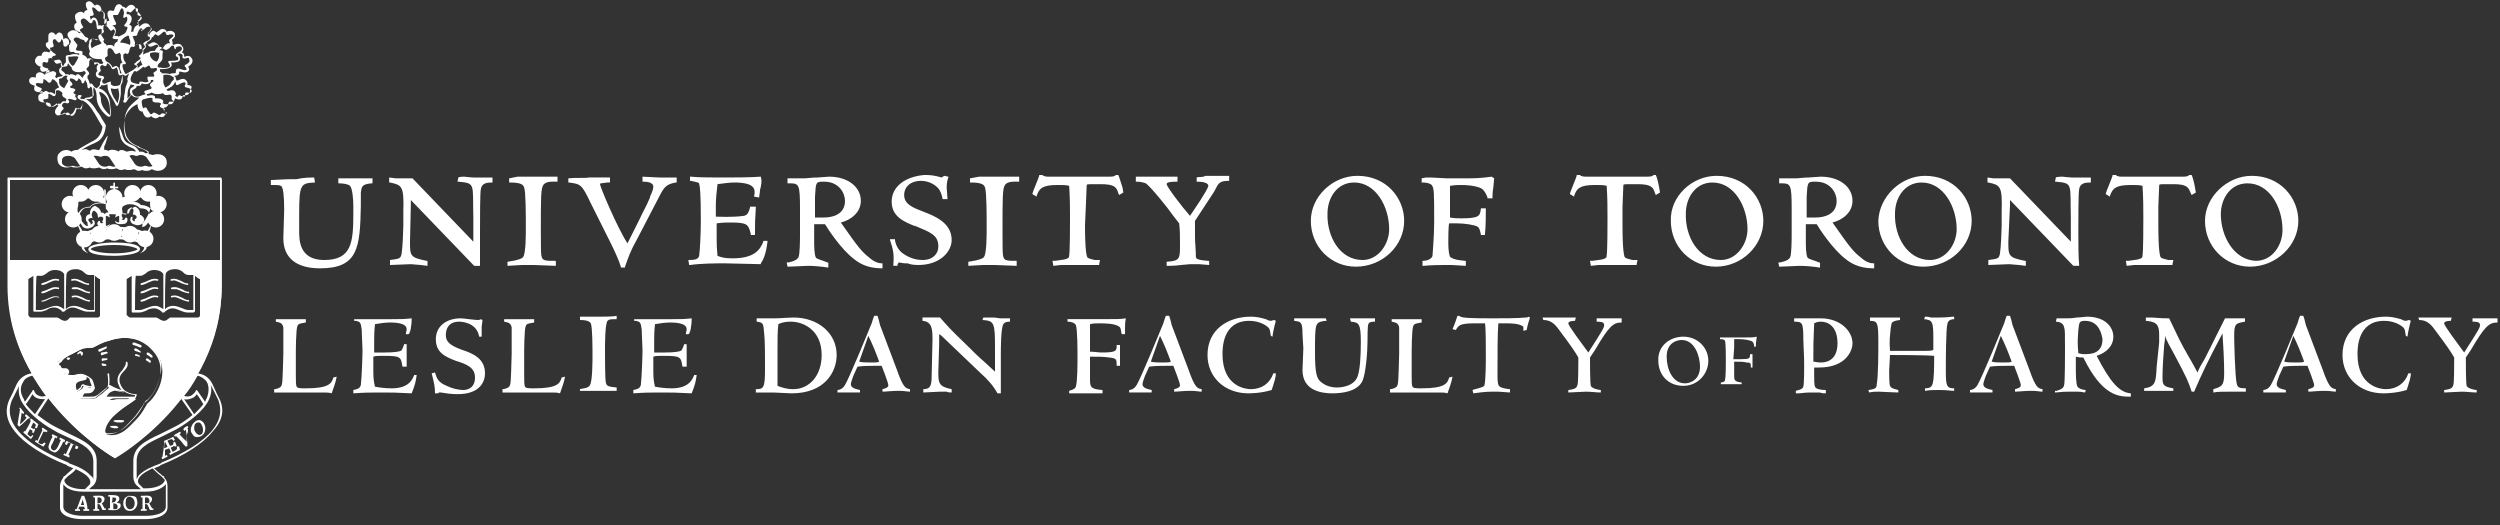
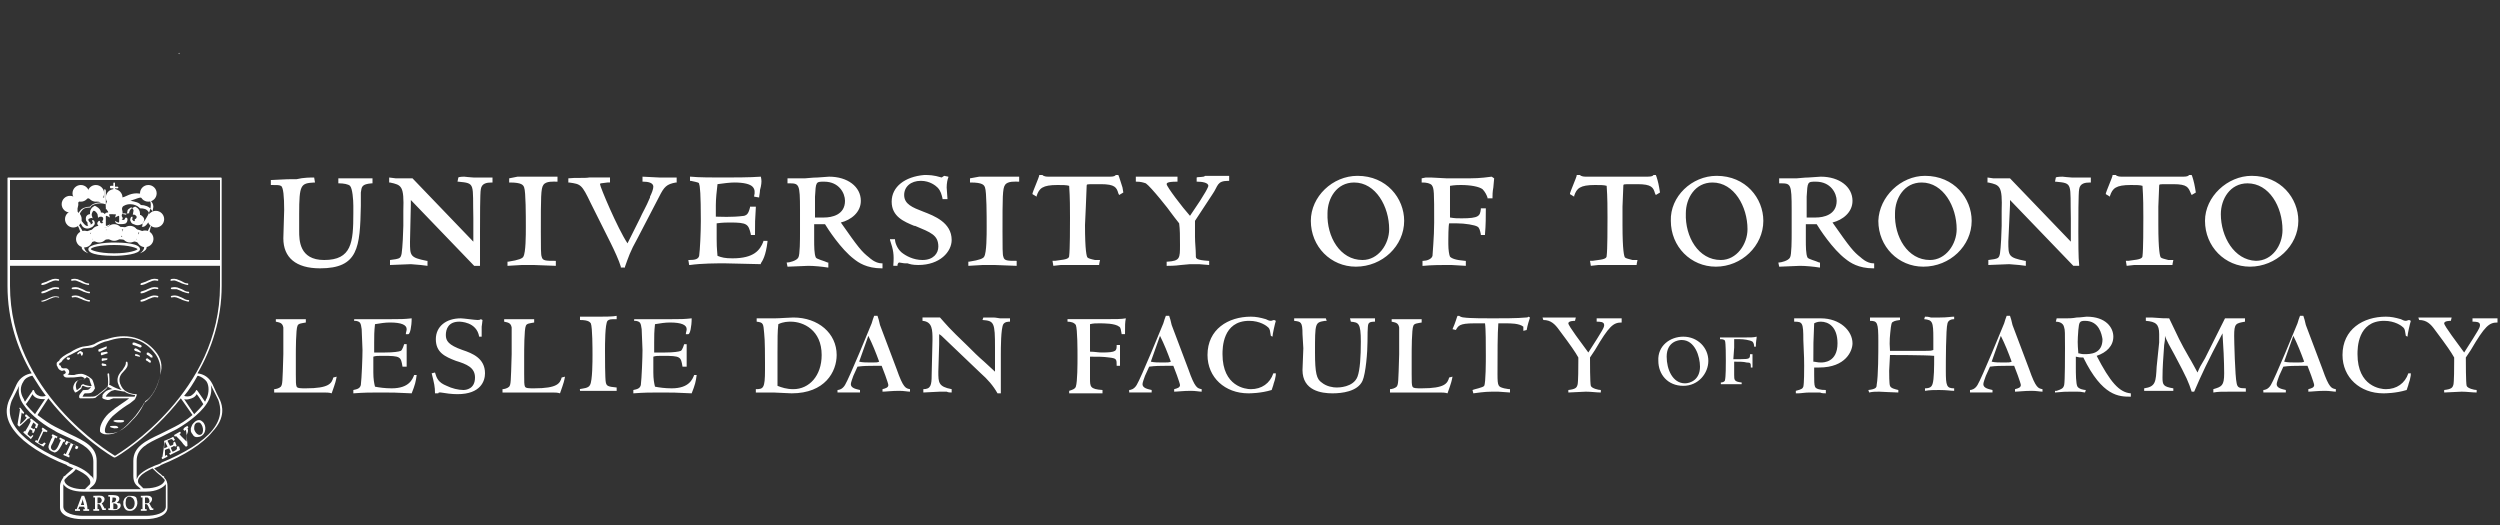
<svg xmlns="http://www.w3.org/2000/svg" width="300" height="63">
  <rect width="100%" height="100%" fill="#333333" stroke="none" />
  <title>University of Toronto Leslie Dan Faculty of Pharmacy</title>
  <g fill="#fff" fill-rule="evenodd">
    <path d="M264.6 26.5c0 3.1 2.4 5.5 5.4 5.5 3.1 0 5.8-2.5 5.8-5.5 0-2.7-2.1-5.4-5.6-5.4-2.9 0-5.6 2.5-5.6 5.4Zm1.9-.8c0-1.8 1.1-3.7 3.2-3.7 2.6 0 4.2 2.8 4.2 5.6 0 1.8-1.2 3.7-3.2 3.7-2.6-.1-4.2-2.9-4.2-5.6ZM263 21h-.3c-.1.1-.2.2-.7.2H254.6c-.6 0-.7-.2-.7-.2h-.4v.1c0 .1-.8 2-.8 2.1v.1l.5.3v-.1c.3-.9.7-1.3 2.5-1.3.6 0 1.1 0 1.4.1.1 1.4.1 2.8.1 3.8s0 3.9-.1 4.6c0 .2-.1.4-1 .5l-.7.1h-.3l.1.6.9-.1h4.6v-.1l.1-.5h-.6c-.4-.1-.8-.2-.9-.3-.1-.1-.3-.8-.3-3.9v-2.2l.1-2.5c0-.2 0-.2 1-.2h.7c1.7 0 1.8.4 2.1 1.1l.1.2.5-.3-.1-.6c-.1-.6-.3-1.3-.4-1.5Zm-15.5.2s.9.1 1.1.1H250.9v.6h-.1c-.6 0-1.2.1-1.3.8-.1.4-.1 3.7-.1 5.1 0 1 0 3.2.1 4v.1h-.7l-7.6-7.9v.6L241 29c0 1.7 0 1.9 2 2.3h.1v.6l-.8-.1-1.2-.1-2.5.1v-.6l.7-.1c.4-.1.6-.1.7-.7.1-.6.2-2.7.2-3.3v-1.8c.1-3-.2-3.1-1.6-3.4h-.1v-.6l.7.1h2s7.2 7.5 7.3 7.6v-2.8c-.1-4.2.3-4.2-1.8-4.4h-.1l.1-.5c.1-.1.8-.1.8-.1Zm-16.5-.1c3.5 0 5.6 2.7 5.6 5.4 0 3-2.6 5.5-5.8 5.5-3 0-5.4-2.4-5.4-5.5.1-2.9 2.7-5.4 5.6-5.4Zm.6 10.1c1.9 0 3.2-1.9 3.2-3.7 0-2.7-1.6-5.6-4.2-5.6-2.1 0-3.2 1.9-3.2 3.7-.1 2.8 1.5 5.6 4.2 5.6Zm-13.1-10c2.2 0 3.8 1.2 3.8 2.9 0 1.4-1.2 2.3-2.4 2.6 2.1 3 2.5 3.5 3.4 4.2 0 0 .7.7 1.5.7h.1v.6h-.1c-1.8 0-2.8-.7-3.3-1.1-1.6-1.2-3.2-3.7-3.5-4.2h-1.3v1.9c0 .7 0 1.7.2 2.1.1.2 1 .4 1.4.6h.1v.6h-.1c-.6-.1-1.6-.2-2.3-.2-.4 0-2 .1-2.4.1h-.1l-.1-.5h.1c.2 0 1.1-.2 1.3-.6.2-.3.2-2.2.2-3v-2.7c0-3.2-.1-3.2-1.4-3.2h-.1v-.6h2.1c.2 0 .9-.1 1.4-.1l1.5-.1Zm-1.7 4.9h1.1c.9 0 2.5-.3 2.5-2 0-.9-.7-2.3-2.5-2.3-1 0-1 0-1.1 1.8v2.5Zm-10.8-5c3.5 0 5.6 2.7 5.6 5.4 0 3-2.6 5.5-5.7 5.5-3 0-5.4-2.4-5.4-5.5-.1-2.9 2.5-5.4 5.5-5.4Zm.5 10.1c1.9 0 3.2-1.9 3.2-3.7 0-2.7-1.6-5.6-4.2-5.6-2.1 0-3.2 1.9-3.2 3.7-.1 2.8 1.5 5.6 4.2 5.6ZM198.7 21h-.3c0 .1-.2.2-.7.2H190.3c-.6 0-.7-.2-.7-.2h-.4v.1c0 .1-.8 2-.8 2.1v.1l.5.3v-.1c.3-.9.7-1.3 2.5-1.3.6 0 1.1 0 1.4.1.1 1.4.1 2.8.1 3.8s0 3.9-.1 4.6c0 .2-.1.4-1 .5l-.7.1h-.3l.1.6.9-.1h4.6v-.1l.1-.5h-.6c-.4-.1-.8-.2-.9-.3-.1-.1-.3-.8-.3-3.9v-2.2l.1-2.5c0-.2 0-.2 1-.2h.7c1.7 0 1.9.4 2.1 1.1l.1.2.5-.3-.1-.6c-.1-.6-.3-1.3-.4-1.5Zm-19.7.2c-1.5.2-1.9.2-3.6.2h-1.8l-1.9-.1h-.6l-.5.1v.5h.1c.5 0 .9.1 1.1.3.3.4.3.8.3 4.5 0 1.8-.2 3.7-.2 4-.1.4-.7.6-1.1.6h-.1v.6h.1c1-.1 2.2-.1 2.5-.1h.9l1.7.1v-.6h-.1c-1.2-.1-1.6-.3-1.8-.5-.1-.2-.2-.8-.2-1.5v-.6s0-1.6.1-1.9h.9c1 0 2.2.2 2.5.4.2.1.3.4.4.9v.1h.5v-.1c.1-1.1.1-2.2.1-3V25h-.6v.1c-.1.8-.2 1.1-2.3 1.1-.6 0-.8 0-1.4-.1v-3.8c.6-.1 1.1-.1 1.3-.1 1.2 0 2.2.2 2.6.5.3.3.5.7.6 1v.1h.6v-.1c0-.2 0-.7.1-1.2l.1-1.1-.3-.2Zm-16.1-.1c3.5 0 5.6 2.7 5.6 5.4 0 3-2.6 5.5-5.8 5.5-3 0-5.4-2.4-5.4-5.5 0-2.9 2.6-5.4 5.6-5.4Zm.6 10.1c1.9 0 3.2-1.9 3.2-3.7 0-2.7-1.6-5.6-4.2-5.6-2.1 0-3.2 1.9-3.2 3.7-.1 2.8 1.5 5.6 4.2 5.6Zm-19.9-9.9v.5h.1c.5 0 1.3.1 1.3.5 0 .1-.2.7-2.2 3.6-.9-1-2.8-3.5-2.8-3.8 0-.1 0-.3 1.2-.3h.1v-.6h-5v.6h.1c.5 0 .8.1 1.1.2.6.4 2.9 3.3 3 3.5 0 0 .9 1.2 1 1.3.1.7.1 1.6.1 2.6 0 1.6 0 1.9-1.5 2h-.1v.5h.1c.2 0 .9 0 1.6-.1l1.1-.1h1.1l1.2.1v-.5h-.1c-1.5-.1-1.5-.3-1.5-.6v-.1c0-.7-.1-1.4-.1-2.2v-1.9l2.1-3.2c.7-1 .5-1.6 1.9-1.6h.1v-.6h-2.9c-.1.2-.9.1-1 .2Zm-9.4-.3h-.3c-.1.1-.2.2-.7.2H125.8c-.6 0-.7-.2-.7-.2h-.4v.1c0 .1-.8 2-.8 2.1v.1l.5.3v-.1c.3-.9.7-1.3 2.5-1.3.6 0 1.1 0 1.4.1.1 1.4.1 2.8.1 3.8s0 3.9-.1 4.6c0 .2-.1.4-1 .5l-.7.1h-.3l.1.6.9-.1h4.6v-.1l.1-.5h-.6c-.5-.1-.8-.2-.9-.3-.1-.1-.3-.8-.3-3.9l.1-2.2.1-2.5c0-.2 0-.2 1-.2h.7c1.7 0 1.9.4 2.1 1.1l.1.2.5-.3-.1-.6c-.2-.6-.4-1.3-.5-1.5Zm-17.8.4v.5h.1c1.4 0 1.6.3 1.7.6.2.5.2 3.5.2 4.6v.2c0 .9 0 3-.3 3.5-.1.2-.5.4-1.8.6h-.1v.5l1.7-.1h1.5l2.6.1v-.6c-1.1 0-1.5 0-1.6-.5-.1-.2-.1-1.2-.1-3 0-4.1 0-5.2.3-5.6.3-.5 1.3-.4 1.6-.4h.1v-.6h-4.8l-1.1.2Zm-9.4 2.8c0 1.8 1.5 2.4 2.7 2.9h.1c1.9.8 2.8 1.1 2.8 2.5 0 .8-.6 1.6-1.9 1.6-1.1 0-2-.5-2.5-.9-.6-.5-.8-1.3-.8-1.5v-.1h-.6v.1c.4 1.2.5 1.7.4 3v.1h.5v-.1c0-.1.1-.3.2-.3s.5.1.7.1H108.9c.3.1.6.2 1.3.2 2.6 0 4-1.6 4-3 0-2.1-2.1-2.9-3.4-3.4-1.3-.5-2.3-.9-2.3-2 0-1 .8-1.7 2-1.7 1.1 0 1.8.6 2 .8.4.4.5.9.6 1.3v.1h.6l-.1-1.4c0-.5.1-1 .2-1.2v-.1l-.5-.1-.3.2c-1-.3-1.5-.3-2.1-.3-2.3.2-3.9 1.4-3.9 3.2Zm-7.5-3c2.2 0 3.8 1.2 3.8 2.9 0 1.4-1.2 2.3-2.4 2.6 2.1 3 2.5 3.5 3.4 4.2 0 0 .7.7 1.5.7h.1v.6h-.1c-1.8 0-2.8-.7-3.3-1.1-1.6-1.2-3.2-3.7-3.5-4.2h-1.3v1.9c0 .7 0 1.7.2 2.1.1.2 1 .4 1.4.6h.1v.6h-.1c-.6-.1-1.6-.2-2.3-.2-.4 0-2 .1-2.4.1h-.1l-.1-.5h.1c.2 0 1.1-.2 1.3-.6.2-.3.2-2.2.2-3v-2.7c0-3.2-.1-3.2-1.4-3.2h-.1v-.6h2.1c.2 0 .9-.1 1.5-.1l1.4-.1Zm-1.7 4.9h1.1c.9 0 2.5-.3 2.5-2 0-.9-.7-2.3-2.5-2.3-1 0-1 0-1.1 1.8v2.5Zm-6.5-4.9c-1.3.1-3.4.1-4.7.1-.8 0-2.9 0-3.7-.1h-.1v.5h.1c.9.2 1 .2 1 .4.1.2.2 1.2.2 4.4 0 1.4-.1 3.5-.2 4.2-.1.4-.5.5-1.2.5h-.1l.1.6h.1c1.4-.2 3.2-.2 4.2-.2l4.3.1v-.1c.2-.3.6-.9.8-2.6v-.1h-.5v.1c-.4 1-1.1 2-3.7 2-.9 0-1.3-.1-1.8-.3 0-.3-.1-.7-.1-2v-1.9c.7-.1 1.3-.1 1.6-.1 2.1 0 2.2.2 2.5 1.4v.1h.5v-.1c0-1.4 0-1.7.1-3.2v-.1H90v.1c-.2.8-.4.9-.7 1-1.5.2-3 .1-3.4.1v-1.4c0-.7.1-1.7.2-2.5.6-.1 1.6-.2 2-.2 1.2 0 1.9.2 2.2.5.3.3.3.7.2 1.1v.1l.6.1v-.1c0-.1.1-.5.1-.8l.1-.4c.1-.5.1-.8 0-1.2Zm-23.1.2v.5h.1c1.4.2 1.5.2 2.6 2.5l2.4 4.8c.4.8 1 2.1 1.2 2.8v.1h.5V32c.4-1.1.6-1.8 1.5-3.4l2.6-5c.6-1.2.9-1.5 2-1.7h.1v-.6h-2.1l-2-.1v.6h.1c.5 0 1.2.1 1.2.6 0 .3-.2.8-.4 1.2v.1c-.5 1.2-.9 1.8-1.2 2.5l-1.2 2.4-.3.6c-1.2-1.8-3.3-6.8-3.3-7.1 0-.1 0-.1.9-.2h.3v-.6h-2.5c-.5.1-1.7 0-2.5.1v-.1.1Zm-7.1 0v.5h.1c1.4 0 1.6.3 1.7.6.2.5.2 3.5.2 4.6v.2c0 .9 0 3-.3 3.5-.1.2-.5.4-1.8.6h-.1v.5l1.7-.1h1.5l2.6.1v-.6h-.1c-1.1 0-1.5 0-1.6-.5-.1-.2-.1-1.2-.1-3 0-4.1 0-5.2.3-5.6.3-.5 1.3-.4 1.6-.4h.1v-.6h-4.8l-1 .2Zm-5.4-.2s.9.1 1.1.1H59.1v.6H59c-.6 0-1.2.1-1.3.8-.1.4-.1 3.7-.1 5.1v4.1h-.7L49.3 24v.6l-.1 4.4c0 1.7 0 1.9 2 2.3h.1v.6l-.8-.1-1.2-.1-2.5.1v-.6l.7-.1c.4-.1.6-.1.7-.7.1-.6.2-2.7.2-3.3v-1.8c.1-3-.2-3.1-1.6-3.4h-.1v-.6l.8.1h2s7.2 7.5 7.3 7.6v-2.8c-.1-4.2.3-4.2-1.8-4.4h-.1l.1-.5c.1-.1.7-.1.7-.1Zm-18 .1.1.6h-.1c-1.6.1-1.8.2-1.8 3.8v2c0 1.1 0 3.5 3 3.5 3.3 0 3.5-2.1 3.5-5.6v-.9c0-.7-.1-2.1-.4-2.4-.2-.2-.8-.3-1.3-.3h-.1v-.6h4.1v.6h-.1c-1.2.1-1.2.4-1.3 1.1v1.6c-.1 5-.3 7.5-4.9 7.5-2.9 0-4.4-1.3-4.4-3.6l.1-3.4c0-1.6-.1-2.8-.4-2.9-.2-.1-.4-.1-1.1-.1h-.1v-.6h.1c.2 0 1.7-.1 2.4-.1h.6c.8-.2 1.7-.2 2.1-.2Z" fill-rule="nonzero" />
    <g fill-rule="nonzero">
      <path d="M40.4 45.2c-.1.5-.1.6-.6 2-.3-.1-.6-.1-1-.1h-5.9v-.4c.2 0 .6-.1.8-.3.2-.3.2-.4.3-3.9v-3.2c-.1-.6-.5-.6-.9-.7v-.3H36.7v.4c-.5.1-.9.1-1 .4-.2.4-.2 3-.2 3.6v2.2c0 .9 0 1.3.1 1.5.1.2.5.2 1.1.2 2.8 0 3.1-.6 3.3-1.3l.4-.1ZM48.6 44h-.3c-.2-1.2-.2-1.3-2.4-1.3-.6 0-.8 0-1.1.1v1.9c0 .8.1 1.3.2 1.7.5.1 1.2.2 2 .2 2.1 0 2.5-1.1 2.7-1.6h.3c-.1.8-.2 1.2-.6 2.2-1.9-.1-2.4-.1-3.7-.1-1.3 0-1.9 0-3.3.1v-.4c.5-.1.8-.2.9-.6.1-.8.2-3.3.2-4.2 0-.4-.1-2.1-.1-2.5-.1-.8-.2-.9-.7-1h-.2v-.2H47c1 0 1.5 0 2.4-.1 0 1-.2 1.9-.4 1.9h-.3c0-.2.1-.4.1-.6 0-.5-.6-.8-2-.8-.6 0-1.2.1-1.8.2-.1.9-.1 1.4-.1 2.2v1.2h1.3c1 0 1.7-.1 1.9-.2.2-.1.4-.8.4-.8h.3V44h-.2ZM52.2 44.7c.2.7.4 1.2 1.4 1.6.6.3 1.4.5 2 .5.3 0 1.4-.1 1.4-1.5 0-1.2-1-1.6-2.3-2-1.3-.5-2.4-1-2.4-2.6 0-1.5 1.2-2.5 3-2.5.3 0 1.7.2 2 .2.1 0 .3 0 .4-.1l.2.1c0 .1-.1.8-.1.8V40.4h-.3c-.3-1.8-2.3-1.8-2.4-1.8-1.3 0-1.6.9-1.6 1.6 0 .7.3 1.2 2 1.8 1.2.4 2.7 1 2.7 2.8 0 .9-.5 2.5-3.3 2.5-.7 0-1.4-.1-2-.2h-.2c-.1 0-.1.1-.1.1h-.4c0-.8-.1-1.2-.4-2.4l.4-.1ZM67.8 45.2c-.1.5-.1.6-.6 2-.3-.1-.6-.1-1-.1h-5.9v-.4c.2 0 .6-.1.8-.3.2-.3.2-.4.3-3.9v-3.2c-.1-.6-.5-.6-.9-.7v-.3H64.1v.4c-.5.1-.9.1-1 .4-.2.4-.2 3-.2 3.6v2.2c0 .9 0 1.3.1 1.5.1.2.5.2 1.1.2 2.8 0 3.1-.6 3.3-1.3l.4-.1ZM69.5 46.7c.5-.1 1.1-.1 1.3-.5.3-.5.3-2.9.3-3.6 0-.7 0-3.3-.2-3.8-.1-.1-.2-.4-1.3-.4V38H72c.4 0 1.6 0 2-.1v.4c-.7 0-.9 0-1.1.2-.3.4-.3 2.8-.3 3.6 0 .7 0 3.4.1 3.8.1.4.2.5 1.3.6v.4h-4.4v-.2h-.1ZM82.2 44h-.3c-.2-1.2-.2-1.3-2.4-1.3-.6 0-.8 0-1.1.1v1.9c0 .8.1 1.3.2 1.7.5.1 1.2.2 2 .2 2.1 0 2.5-1.1 2.7-1.6h.3c-.1.8-.2 1.2-.6 2.2-1.9-.1-2.4-.1-3.7-.1-1.3 0-1.9 0-3.3.1v-.4c.5-.1.8-.2.9-.6.1-.8.2-3.3.2-4.2 0-.4-.1-2.1-.1-2.5-.1-.8-.2-.9-.7-1h-.2v-.2h4.5c1 0 1.5 0 2.4-.1 0 1-.2 1.9-.4 1.9h-.3c0-.2.1-.4.1-.6 0-.5-.6-.8-2-.8-.6 0-1.2.1-1.8.2-.1.9-.1 1.4-.1 2.2v1.2h1.3c1 0 1.7-.1 1.9-.2.2-.1.4-.8.4-.8h.3V44h-.2ZM91.8 43.5c0-.5 0-2.8-.1-3.5-.1-1.2-.1-1.3-.9-1.4v-.4H93c.6 0 1.7-.1 2.2-.1 3 0 5.2 1.9 5.2 4.5 0 2-1.4 4.6-5.4 4.6-.4 0-1.9-.1-2.2-.1h-2.1v-.4c.9 0 1.1-.1 1.1-2.3v-.9Zm3.1-4.9c-.3 0-.9 0-1.5.3-.1.9-.1 1.7-.1 3.4v4c.5.2 1.1.4 1.9.4 1.9 0 3.4-1.6 3.4-4.1 0-3-2.2-4-3.7-4ZM102.4 45.1c-.1.3-.3.8-.3 1 0 .5.7.6 1.1.7v.3h-2.7v-.3c.2 0 .6-.1.9-.6.5-.8 3-6.9 3.2-7.4.1-.4.2-.6.3-.9h.4c.1.3.2.6.3 1.1.3.8 1.7 4.5 2 5.3.8 2.3 1.1 2.3 1.6 2.4v.3c-.3 0-.7-.1-1.3-.1-.9 0-1.6.1-2 .1v-.3c.4-.1.7-.2.7-.5 0-.2-.7-2.1-.8-2.3h-1c-.5 0-1.2 0-1.9.1l-.5 1.1Zm.7-1.7c.4.1.9.1 1.5.1.5 0 .7 0 .9-.1-.4-1.1-.8-2.1-1.3-3.1l-1.1 3.1ZM119.4 44.6v-2.9c0-3-.1-3.2-1.5-3.3l.1-.3H119.2c.3 0 .7.1.8.1h1.2v.4c-.2 0-.6 0-.8.3-.3.5-.3 2.9-.3 3.7v4.6h-.4c-.5-.9-1.2-1.7-2-2.4l-4.4-4.2c-.2-.2-.4-.4-.6-.5v1.2l-.1 3.3c0 1.3 0 1.8 1.6 2.1v.4c-.2 0-.4 0-.6-.1h-.8c-.3 0-1.7.1-2 .1v-.4c.9 0 1-.5 1-1.7l.1-4.2c0-1.2 0-2.2-1.2-2.3v-.4H112.8c.9 1 .9 1.1 3.3 3.4.7.7 1.3 1.3 2 1.9l1.3 1.2ZM130.8 42.2c.5 0 1 .1 1.4.1 1.8 0 1.8-.2 1.8-.9h.4v2.5h-.4c0-.8 0-.9-.9-1-.7-.1-1.3-.1-2.3-.1V45.4c0 1 0 1.3 1.5 1.4v.4h-4v-.3c.3-.1.7-.2.8-.5.2-.6.2-2.8.2-3.6 0-.7 0-3.3-.2-3.8-.2-.3-.6-.4-1-.4v-.3h3.9c2.1 0 2.5 0 3.1-.1-.1.5-.1.8-.1 1.9h-.4c-.1-.5-.1-.8-.3-.9-.5-.4-1.8-.4-2.4-.4-.4 0-.7 0-1.1.1v3.3ZM137.4 45.1c-.1.3-.3.8-.3 1 0 .5.7.6 1.1.7v.3h-2.7v-.3c.2 0 .6-.1.9-.6.5-.8 3-6.9 3.2-7.4.1-.4.2-.6.3-.9h.4c.1.3.2.6.3 1.1.3.8 1.7 4.5 2 5.3.8 2.3 1.1 2.3 1.6 2.4v.3c-.3 0-.7-.1-1.3-.1-.9 0-1.6.1-2 .1v-.3c.4-.1.7-.2.7-.5 0-.2-.7-2.1-.8-2.3h-1c-.5 0-1.2 0-1.9.1l-.5 1.1Zm.7-1.7c.4.1.9.1 1.5.1.5 0 .7 0 .9-.1-.4-1.1-.8-2.1-1.3-3.1l-1.1 3.1ZM152.6 46.8c-1.3.4-2.6.4-2.8.4-2.8 0-4.9-1.9-4.9-4.6 0-3.1 2.5-4.6 5.2-4.6.6 0 1.1.1 1.8.3.2.1.4.2.6.2.1 0 .3-.1.4-.1l.2.1c-.1.3-.4 1.6-.4 1.9l-.2-.1c-.1-.6-.1-.8-.3-1-.2-.2-1-.8-2.3-.8-3.2 0-3.2 3.3-3.2 4 0 3.9 2.8 4.2 3.4 4.2 1.3 0 2.3-.7 2.7-1.9h.3c0 .2 0 .3-.1.7 0 .1-.2.6-.2.7l-.2.6ZM156.3 40.1c0-1.5-.2-1.5-1-1.6v-.3h3.8l.1.3h-.2c-1.2.2-1.2.2-1.2 3.8 0 2.5.2 3.2.8 3.6.6.5 1.4.6 1.8.6.2 0 2 0 2.5-1.3.3-.8.4-2.4.4-4.2 0-2.3-.3-2.3-1.2-2.4l-.1-.4h3v.4c-.3 0-.7 0-.8.3-.1.2-.1 1.7-.1 2.1 0 1.2-.2 3.8-.6 4.7-.6 1.3-2.5 1.5-3.6 1.5-1.3 0-3.6-.3-3.6-2.8 0-.4.1-2.2.1-2.6l-.1-1.7ZM174.3 45.2c-.1.5-.1.6-.6 2-.3-.1-.6-.1-1-.1h-5.9v-.4c.2 0 .6-.1.8-.3.2-.3.2-.4.3-3.9v-3.2c-.1-.6-.5-.6-.9-.7v-.3H170.6v.4c-.5.1-.9.1-1 .4-.2.4-.2 3-.2 3.6v2.2c0 .9 0 1.3.1 1.5.1.2.5.2 1.1.2 2.8 0 3.1-.6 3.3-1.3l.4-.1ZM182.8 39.2c-.5-.4-1.5-.4-2.1-.4h-.9c-.1 1.2-.1 3.7-.1 6.1 0 1.5.1 1.5.8 1.7.5.1.6.1.7.1v.4c-.2 0-1.2-.1-1.4-.1-1.4 0-1.5 0-3 .2l-.1-.4c.2-.1 1.3-.3 1.4-.5.2-.3.2-3.1.2-3.6 0-1.3 0-3.3-.1-3.9h-1.3c-1.8 0-1.9.3-2.2.8l-.4-.1c.4-.9.5-1.4.6-1.6h.2c.1.1.4.2.6.2.6.1 2.7.1 3.4.1 1 0 3.1 0 4-.1.2 0 .2 0 .3-.1l.2.1c-.1.3-.3.9-.4 1.5l-.4.1v-.5ZM190.8 42.9c0 .5 0 3.1.1 3.4.1.3.9.5 1.2.5v.3c-.5 0-1.2-.1-1.8-.1-.3 0-1.8.1-2.1.1v-.3c.9-.1 1-.3 1.1-.6.1-.3.1-2.3.1-2.8v-.5c-.4-.7-.8-1.3-2.3-3.3-.5-.7-1-1.2-1.9-1.2l-.1-.3h4l-.1.4c-.1 0-.8 0-.8.3s1.6 2.4 2.4 3.5c1.8-2.8 1.9-3 1.9-3.3 0-.4-.5-.4-.9-.4v-.4h3v.5c-1 0-1.5.4-3.2 3.3l-.6.9ZM202 40.4c1.7 0 3 1.3 3 2.9 0 1.5-1.2 3-3 3-1.9 0-3-1.4-3-3-.1-1.8 1.4-2.9 3-2.9Zm.2 5.6c.6 0 1.8-.4 1.8-2 0-1.2-.6-3.2-2.2-3.2-.4 0-1.8.2-1.8 2 0 1.5.7 3.2 2.2 3.2ZM208 43.1h.9c1.1 0 1.1-.1 1.1-.6h.3v1.6h-.2c0-.5 0-.6-.5-.6-.4-.1-.8-.1-1.5-.1V45c0 .6 0 .8.9.9v.2h-2.5v-.2c.2 0 .5-.1.5-.3.1-.4.1-1.8.1-2.3 0-.5 0-2.1-.1-2.4-.1-.2-.4-.2-.6-.2v-.2h2.4c1.4 0 1.6 0 2-.1 0 .3-.1.5-.1 1.2h-.2c0-.3-.1-.5-.2-.6-.3-.2-1.1-.3-1.5-.3h-.7v1l-.1 1.4ZM217.7 45c0 .6 0 1.2.1 1.4.1.3.7.4 1.3.4v.4c-.2 0-.5 0-.7-.1h-1.2c-.6 0-1.1.1-1.4.1h-.3v-.3c.8-.2.8-.3.9-.5.1-.4.1-2 .1-2.5 0-.6 0-.9-.1-3.1 0-2.1-.1-2.2-1.1-2.2v-.4h3.2c2.3 0 3.8 1.5 3.8 3 0 .9-.8 2.9-4 2.9h-.6v.9Zm.8-6.4c-.4 0-.6.1-.8.2-.1 2.2-.1 2.5-.1 4.6.2 0 .5.1.9.1.3 0 2 0 2-2.3 0-2-1.1-2.6-2-2.6ZM226.7 44.5c0 .3 0 1.6.1 1.8.1.3.6.4 1 .5v.3c-.4 0-2.2-.1-2.3-.1-.4 0-.8 0-1.2.1l-.1-.3c.9-.1 1-.3 1-.6.2-1.1.2-3.9.2-5.2 0-2.3-.1-2.5-1-2.5v-.4h3.6v.3c-.1 0-.7.1-.8.2-.2.1-.2.1-.3.7-.1 1-.2 1.5-.1 2.8h4.3c.5 0 .6 0 .9-.1v-1.4c0-2-.1-2.2-1.1-2.3l.1-.3c.2 0 .4 0 .7.1h1.1c.9 0 1.3-.1 1.7-.1v.3c-.3 0-.7.1-.8.5-.2.6-.2 4.8-.2 5.7 0 1.8.1 2.1 1 2.1v.3c-.4 0-.9-.1-1.8-.1-.6 0-1.1 0-1.7.1v-.3c.6 0 .8-.2.9-.5.2-.6.2-2.1.2-3.4-1.1-.1-5.1-.1-5.3-.1l-.1 1.9ZM238.3 45.1c-.1.3-.3.8-.3 1 0 .5.7.6 1.1.7v.3h-2.7v-.3c.2 0 .6-.1.9-.6.5-.8 3-6.9 3.2-7.4.1-.4.2-.6.3-.9h.4c.1.3.2.6.3 1.1.3.8 1.7 4.5 2 5.3.8 2.3 1.1 2.3 1.6 2.4v.3c-.3 0-.7-.1-1.3-.1-.9 0-1.6.1-2 .1v-.3c.4-.1.7-.2.7-.5 0-.2-.7-2.1-.8-2.3h-1c-.5 0-1.2 0-1.9.1l-.5 1.1Zm.7-1.7c.4.1.9.1 1.5.1.5 0 .7 0 .9-.1-.4-1.1-.8-2.1-1.3-3.1l-1.1 3.1ZM246.8 46.9c.6-.2.8-.3.9-.7.1-.4.1-3.7.1-4.4 0-1.9 0-2.2-.1-2.5-.1-.6-.7-.7-1-.7l.1-.4h1.2c.2 0 .7 0 1.2-.1.5 0 1-.1 1.2-.1 2.3 0 3.2 1.3 3.2 2.4 0 1.1-.8 1.9-2 2.3 1.6 3.1 2.7 4.4 4.1 4.5v.4c-1.4 0-3.4 0-5.7-4.7-.4 0-.5 0-.9-.1v1.4c0 .5 0 1.9.2 2.2.2.3.8.4 1 .4l-.1.3c-.5-.1-.7-.1-.9-.1h-.9c-.6 0-.7 0-1.8.1v-.2h.2Zm3.4-8.4c-.7 0-.7.2-.8 1.1-.1 1.4-.1 1.5 0 2.8.2 0 .3.1.7.1.7 0 2.2 0 2.2-1.8-.1-.6-.4-2.2-2.1-2.2ZM259.1 41.1v-1c0-1.2-.4-1.5-1.6-1.6v-.4h.7c1.4.1 1.4.1 2.1.1 1.1 2.3 1.3 2.8 2.4 4.7.2.3 1 1.8 1 1.8.3-.7.3-.7.9-1.7l.7-1.4 1.7-3.4h2.4v.4c-1.1.2-1.3.2-1.3 1.7 0 .5.1 4.9.3 5.7.1.5.3.6 1.1.6v.4h-1.8c-1.2 0-1.5 0-2.1.1v-.4c1-.3 1.3-.4 1.3-1.9 0-1.4-.1-3.4-.2-4.8-1.8 3.4-2.5 4.9-3.4 7h-.3c-.4-1.2-.5-1.5-2.1-4.5-.4-.7-1-1.8-1.1-2.2 0 .5 0 .5-.1 1.1-.1 1.4-.2 2.7-.2 3.9 0 .9.1 1.1 1.3 1.3v.3h-3.5v-.3c1.4-.2 1.4-.8 1.5-2.6l.3-2.9ZM273.5 45.1c-.1.3-.3.8-.3 1 0 .5.7.6 1.1.7v.3h-2.7v-.3c.2 0 .6-.1.9-.6.5-.8 3-6.9 3.2-7.4.1-.4.2-.6.3-.9h.4c.1.3.2.6.3 1.1.3.8 1.7 4.5 2 5.3.8 2.3 1.1 2.3 1.6 2.4v.3c-.3 0-.7-.1-1.3-.1-.9 0-1.6.1-2 .1v-.3c.4-.1.7-.2.7-.5 0-.2-.7-2.1-.8-2.3h-1c-.5 0-1.2 0-1.9.1l-.5 1.1Zm.6-1.7c.4.1.9.1 1.5.1.5 0 .7 0 .9-.1-.4-1.1-.8-2.1-1.3-3.1l-1.1 3.1ZM288.8 46.8c-1.3.4-2.6.4-2.8.4-2.8 0-4.9-1.9-4.9-4.6 0-3.1 2.5-4.6 5.2-4.6.6 0 1.1.1 1.8.3.2.1.4.2.6.2.1 0 .3-.1.4-.1l.2.1c-.1.3-.4 1.6-.4 1.9l-.2-.1c-.1-.6-.1-.8-.3-1-.2-.2-1-.8-2.3-.8-3.2 0-3.2 3.3-3.2 4 0 3.9 2.8 4.2 3.4 4.2 1.3 0 2.3-.7 2.7-1.9h.3c0 .2 0 .3-.1.7 0 .1-.2.6-.2.7l-.2.6ZM295.9 42.9c0 .5 0 3.1.1 3.4.1.3.9.5 1.2.5v.3c-.5 0-1.2-.1-1.8-.1-.3 0-1.8.1-2.1.1v-.3c.9-.1 1-.3 1.1-.6.1-.3.1-2.3.1-2.8v-.5c-.4-.7-.8-1.3-2.3-3.3-.5-.7-1-1.2-1.9-1.2l-.1-.3h4l-.1.4c-.1 0-.8 0-.8.3s1.6 2.4 2.4 3.5c1.8-2.8 1.9-3 1.9-3.3 0-.4-.5-.4-.9-.4v-.4h3v.5c-1 0-1.5.4-3.2 3.3l-.6.9Z" />
    </g>
-     <path d="M22.5 10.2V10c0-.1 0-.2-.2-.4-.3-.3-.8 0-1.1.1 0-.1-.1-.2-.1-.2v-.1c0-.2-.2-.3-.3-.3.2 0 .6 0 .7-.3v-.2h.2c.3.1.8.2 1-.2v-.1c0-.1-.1-.2-.1-.3.1-.1.5-.3.5-.7 0-.1 0-.2-.1-.3-.2-.4-.6-.3-.8-.2h-.1v-.1c0-.1 0-.2-.1-.3-.1-.1-.1-.1-.2-.1.1-.1.2-.2.2-.4 0-.1 0-.2-.1-.3-.1-.1-.1-.2-.3-.3-.3-.1-.6 0-.8.1 0 0 0-.1-.1-.1v-.2c0-.1 0-.2-.1-.3.1-.1.4-.3.4-.5v-.1c0-.1 0-.2-.1-.3-.3-.3-.7-.2-.9-.1-.1-.1-.1-.3-.4-.3-.3-.1-.5.2-.7.3l-.1.1-.3-.2c-.3-.1-.6.4-.6.5 0-.1-.1-.1-.2-.2.1-.1.4-.3.4-.6 0-.1-.1-.3-.2-.4-.1-.2-.3-.2-.5-.2-.3 0-.5.3-.7.4 0 0 0-.1-.1-.2v-.4s0-.1-.1-.1c.2-.1.4-.4.4-.6 0-.1 0-.1-.1-.2-.2-.3-.3-.3-.5-.3v-.2c0-.2-.1-.5-.4-.6-.4-.1-.6.2-.8.4-.1-.1-.2-.2-.4-.2-.1-.2-.3-.3-.4-.3-.4 0-.5.4-.6.7 0 0 0 .1-.1.1h-.1c-.1 0-.3-.1-.4 0-.2.1-.2.2-.2.4s.1.5.2.7v.1c-.2 0-.3.1-.4.2 0 .1-.1.1-.1.2l-.1-.1c0-.3.2-1 0-1.3-.1-.1-.1-.1-.2-.1h-.1c0-.3-.1-.7-.4-.8-.2-.1-.4 0-.4.1-.2-.2-.5-.7-.9-.5-.2.1-.2.2-.2.4s.1.4.2.6c-.1 0-.4.1-.4.3v.1c-.2-.2-.5-.3-.9 0-.2.1-.2.3-.2.4 0 .3.1.5.2.7-.1.1-.3.2-.3.4v.1c0 .5.5.6.8.7l-.2.1-.1-.1c-.2-.2-.7-.5-1.2 0-.1.1-.1.2-.1.3 0 .2.2.4.3.6l.1.1V5l-.1.3v.1h-.1v-.1c0-.3 0-.6-.3-.7-.2-.1-.3.1-.4.1 0-.3-.1-.8-.5-.8-.2 0-.3.2-.4.3-.1-.1-.3-.4-.6-.3-.3.1-.3.3-.3.6V5c-.1.1-.3.1-.3.3v.1c0 .3.4.5.6.7-.1 0-.1.1-.2.2-.2-.1-.4-.1-.6-.1-.2.1-.3.3-.3.4v.1c-.2 0-.5-.1-.7.3-.1.1-.1.2-.1.3 0 .1 0 .2.1.3.1.2.4.4.6.4 0 .1-.1.1-.1.2l.1.3c.2.2.5.1.7 0 .2-.1.3-.1.4 0 0 0-.1.1-.1.2h-.2c-.2 0-.3.2-.3.3-.2-.2-.5-.4-.8-.3-.2.1-.3.2-.3.4v.2c-.2 0-.4-.1-.6 0-.1.1-.2.2-.2.3v.1c0 .4.4.5.7.6-.1.1-.1.2-.1.3 0 .1 0 .2.1.3.4.3.7.1.9 0V11.2H5c-.1 0-.3.1-.4.3v.4c.1.4.6.4.8.4h.1c0 .1 0 .3.2.4.4.3.9-.1 1.1-.3l.1.1c0 .1.1.2.1.2-.1.1-.4.4-.4.7 0 .1 0 .2.1.3.2.3.6.1.9-.1l.2-.1c0 .1.1.4.5.3.5-.1.6-.5.7-.7 0-.1.1-.1.1-.2l.2.2h.2c.3-.2.5-.8.5-1 .6.3 1.1 1.1 1.2 1.3.1.1.3.5.6 1 .2.3.4.7.5.8-.1.8-.5 1.4-1.1 1.7l-.2.1c-.5.3-1.3.7-1.7 1h-.1c-.3 0-.5.1-.6.2-.2-.1-.4-.2-.6-.2-.6 0-.8.3-1 .5-.2.4-.1.8 0 1.1.2.3.5.5 1 .5.3 0 .5-.1.6-.1.1.1.3.1.6.1s.5-.1.6-.1c.2.1.3.2.5.2.3 0 .4-.1.5-.1.1.1.3.1.5.1.3 0 .5-.1.6-.1.2.1.4.2.5.2.3 0 .4-.1.5-.1.1.1.3.1.5.1.3 0 .5-.1.6-.1.2.1.3.2.5.2.3 0 .4-.1.5-.1.1.1.3.1.5.1.3 0 .5-.1.6-.1.2.1.4.2.5.2.3 0 .4-.1.5-.1.1.1.3.1.5.1.3 0 .5-.1.6-.2.2.1.5.2.7.2.5 0 .8-.2 1-.5.2-.4.1-.8 0-1-.2-.3-.5-.5-1-.5-.3 0-.5.1-.6.1-.1 0-.2-.1-.4-.1-.2-.3-.4-.5-1.3-.8l-.1-.1c-1-.4-1.2-.8-1.4-1.1-.2-.3-.5-2 .2-3 .4-.6.9-.9 1.2-1 0 .3.1.7.3.8l.2.1s.1 0 .1-.1v.1c.1.3.3.7.6.7s.4-.1.4-.2c.1.1.3.3.6.3.2 0 .4-.2.4-.2.1 0 .5.2.7-.2.1-.1.1-.2.1-.2 0-.2-.2-.3-.3-.4 0 0 .1-.1.1-.3.1 0 .2 0 .3-.1.1-.1.2-.2.2-.3.1 0 .4.1.6-.2v-.2c.1-.1.2-.2.2-.3.2.1.5.2.7.1.2-.1.2-.3.3-.5.2 0 .4.1.6-.1.1-.1.2-.2.2-.4v-.1c.5-.5-.1-.6-.3-.6Zm-1.6-.7s-.1.1 0 0l-.2.2-.1.1c-.1.2-.2.5-.8.7v-.1c-.1-.2-.2-.3-.2-.6V9c.5-.1.9 0 1.1.2l.2.1c-.1.1-.1.2 0 .2Zm-3.2 0 .1.2v.1c-.2.1-.5.1-.7 0h-.3c-.1.1-.1.2-.1.2v.1c-.1 0-.6-.1-.8-.2-.1 0-.3-.2-.2-.6.1-.3.3-.7.5-.8.1.1.2.1.2.1l.3-.2c.4-.3.5-.4.5-.4l.1.1c.1 0 .2 0 .3-.1.1 0 .2-.2.3-.1.1 0 .1.1.1.1l.1.2h.3c.1 0 .4-.1.4 0 .1.2 0 .3-.2.4-.1.1-.2.1-.2.2l.1.2v.1c0 .1-.1.1-.1.1h-.7v.3Zm-2 1.9-.4.4v-.1c0-.3 0-.7.1-1l.3-.6c.1.1.2.1.4.1 0 .1 0 .1-.1.2l-.3.2c-.2.3-.1.6 0 .8Zm-.6-2.5c-.1-.1-.1-.1-.2-.3-.1-.2-.2-.5-.2-.7 0-.1 0-.2.1-.2h.2c.1 0 .1-.1.1-.1 0-.1 0-.1-.1-.2s-.2-.4-.2-.6v-.2c0-.1.1-.1.2-.2h.1c.1.1.2.1.3 0l.1-.2c0-.1.1-.6.3-.6h.1s.1.1.2 0l.1-.1c.3-.3.4-.2.4-.2.1 0 .1.2.1.3 0 .1 0 .2.1.3H17.1c.1.3-.1.5-.3.7-.1 0-.1.1-.1.2l.1.1.1.1c0 .1-.4.3-.5.4l-.2.2s-.1 0-.1.1l.1.1.2.1h.1c-.2.4-1.1.8-1.4 1Zm-.2.3s0 .1 0 0Zm-.3-.4h-.2c0-.2-.1-.7-.3-.8-.2-.2-.4 0-.6.1-.1-.3-.4-.6-.7-.7-.1-.1-.2-.2-.2-.4 0-.1.1-.1.2-.2.2-.1.1-.2.1-.4 0-.4 0-.6.2-.6.2-.1.5.2.6.5l.2.2c.1 0 .2-.1.3-.1l.1-.1c.1.1.2.2.2.3v.3c0 .2.1.5.2.6-.1 0-.1.1-.2.1-.1.1-.1.3-.1.4-.1.2.1.5.2.8Zm-.4 1.8c0 .2.1.5.1.7v.2c0 .2-.1.6-.2.9l-.5-.8c-.2-.4-.3-.8-.3-1 .4.1.6.1.9 0Zm.3-.7c-.1.4-.2.3-.4.4-.3 0-.4.1-.7-.1l-.1-.1V9.8h-.1l-.3.1c-.1.1-.4.2-.5.1 0 0-.1 0-.1-.1-.1-.2 0-.3.1-.4 0 0 .1-.1.1-.2s-.2-.2-.3-.2c-.3 0-.4-.1-.4-.2s.1-.2.2-.3l.1-.1v-.1s-.2-.3 0-.5.3 0 .4 0c0 0 .1.1.2 0 .1 0 .1-.1.1-.1s0-.2.1-.2.4.3.5.6l.1.1c.1 0 .2 0 .3-.1l.2-.1c.1.1.2.6.2.7 0 0 0 .1.1.2s.2 0 .3 0h.1c-.1.3-.1.6-.2.9ZM12 10v.1c0 .2-.3.4-.4.5-.1-.1-.3-.1-.3-.2-.3-.5-.5-.4-.3-.4h-.1l-.1.1c-.1-.3-.2-.6-.3-.7V9.1l.2-.2c0-.1 0-.2-.1-.3-.1-.1-.3-.3-.2-.4l.1-.1.1-.1c.1-.1.1-.1.1-.3 0-.3 0-.5.2-.6h.1c.1.1.3.3.3.5v.1c.1.1.2 0 .2 0 .1-.1.2-.1.3 0-.1.1-.2.3-.2.4 0 .1 0 .3.1.4-.1.1-.2.2-.2.4 0 .4.4.5.7.5-.1.1-.1.2-.1.3-.1.1-.1.2-.1.3Zm-.1 1c.3.1.9.3 1.2 1.4.1.5.1.9.1 1.1v.3c-.3-.2-1.1-1-1.1-1.9v-.2c-.1-.3-.2-.5-.2-.7ZM10 9.2c-.1 0-.1.1-.1.2-.1-.2-.3-.4-.5-.5-.2 0-.3.1-.3.2-.1-.1-.4-.2-.6-.2 0 0-.1 0-.1.1-.2-.1-.4-.1-.6-.1v-.1l-.2-.2c-.2-.1-.3-.2-.2-.4 0-.1.1-.2.3-.2h.1l.3-.1v-.1c0-.1 0-.1.1-.2.1.2.2.3.4.5 0 .2.1.4.4.5.3.1.8.1 1.1-.1.1.1.2.2.2.3l-.1.1c-.1.1-.2.2-.2.3Zm-2.9.8V9.7c0-.1-.1-.2 0-.2.1-.1.1-.1.2-.1h.1l.1-.1c.1-.1.3-.3.6-.2 0 .1-.1.1-.1.2 0 .2.1.3.2.4l-.5.9c-.1-.1-.4-.2-.5-.4l-.1-.2Zm1.8-2.2c-.1.1-.2.1-.2.1-.3-.2-.5-.6-.5-.9v-.2H8.5c.2 0 .5-.1.9 0 0 .2-.3.7-.5 1Zm2.1-3v-.2c.1 0 .2.1.2.1h.2c.2 0 .5 0 .8.5-.2.1-.4.2-.7.3-.2.1-.4.2-.5.3-.2-.5-.1-.7 0-.8v-.2Zm4.1-.4s.1 0 0 0c.2-.1.3-.2.3-.1.1 0 .1.1.1.2v.1c.1.1.2.4.1.8-.1-.1-.8-.3-1.2-.3.2-.4.5-.6.7-.7ZM17.2 6c.1-.1.3-.2.3-.4v-.1c0-.1 0-.2-.1-.2.1 0 .1-.1.2-.1.1.1.2.2.2.3l.2.1c.1 0 .2 0 .4-.1s.4-.2.5-.1c.1.1.1.2.1.2-.2.1-.4.4-.4.5-.3 0-.6 0-.8.2-.1 0-.5.1-.8.4-.1.1-.1.2-.1.4l-.1-.1c.2-.2.4-.4.4-.7V6Zm1.9.4V6.7c0 .2-.1.5-.3.7-.3-.1-.5-.2-.7-.5l-.1-.2v-.3c.4-.2.8-.1.9-.1l.2.1c-.1-.1 0-.1 0-.1.1 0 0 .1 0 .1Zm-2.6 1.5c0-.1-.1-.1-.1-.2.2-.1.4-.3.5-.5 0 .2.1.4.2.6-.2 0-.5.3-.7.5.1-.1.2-.2.1-.4.1.1.1 0 0 0Zm5.4-1.2v.2c.1.2.3.1.4.1.3-.1.4-.1.4.1.1.3 0 .4-.3.6l-.2.1c-.1.1 0 .2.1.3 0 .1.1.1.1.2-.1.2-.4.1-.7 0-.2-.1-.4-.1-.5 0-.1.1-.1.2-.1.3v.1c0 .1-.2.1-.4.1-.1 0-.2 0-.3.1-.2-.1-.6-.1-1-.1v-.1c-.1 0-.1-.1-.2-.1V8.3c.4 0 1.2 0 1.4-.4v-.1c0-.1 0-.2-.1-.3.4 0 1.1 0 1.1-.4V7c0-.3-.1-.4-.3-.4l.1-.1.1-.1c.2 0 .2.1.3.1.2.1.1.2.1.2Zm-.8-1c.1-.1.4-.2.6-.1 0 0 .1 0 .1.1.1.2 0 .3-.2.5h-.1l-.1.1c-.2.1-.3.2-.3.3v.1l.1.1c.1 0 .2.1.2.3 0 .1-.1.2-.9.2-.2 0-.3 0-.3.1s0 .2.1.2c0 .1.1.2.1.3-.1.3-.9.3-1.2.2h-.1c-.1 0-.1-.1-.2-.1 0-.1.1-.2.1-.3l.3-.3s.2-.2.2-.4v-.5c0-.1.1-.3 0-.4-.1-.1-.3-.1-.4 0 .1-.1.2-.3.3-.3.1 0 .2 0 .3.1l.2.1c.1 0 .2-.1.4-.2.2-.2.3-.4.5-.3.1 0 .1.1.1.2s.1.2.2.2v-.2Zm-.8-1.8c-.1 0-.1 0 0 0Zm-2.1.6.2-.1c0-.1.2-.3.3-.3l.1.1.2.1.3-.2c.1-.1.3-.3.4-.3.1 0 .2.1.2.2l.1.2h.2c.2-.1.4-.1.6 0v.1c0 .1-.3.3-.4.4l-.1.1v.1c0 .1.1.2.1.3-.4-.1-.7.3-.8.5l-.1.1c-.1-.1-.2-.2-.4-.2 0-.1-.1-.2-.2-.3 0-.1-.2-.1-.3-.2-.3-.1-.5.1-.7.2 0 0-.1 0-.1.1-.1-.1-.1-.2-.2-.3.5-.3.6-.4.6-.6ZM17 3.7l.3-.2c.1-.1.3-.3.5-.3.1 0 .2 0 .3.1.1.1.1.1.1.2s-.2.3-.3.4l-.2.3c0 .1.1.2.2.2.1.1.1.1.1.2s-.1.2-.3.3h-.1c-.1.1-.2.1-.3.2l-.1.1c0 .1 0 .1.1.2 0 .1.1.1.1.2s-.2.2-.3.3H17v-.1c0-.2 0-.4-.2-.5h-.3c-.5.4-.3 0-.3-.1 0-.2-.1-.4-.2-.6 0-.1 0-.1-.1-.2.1-.1.2-.1.3-.1h.1c.1 0 .2-.1.2-.3.1-.2.2-.5.4-.6h.1s.1.1.1.2c-.3-.1-.2.1-.1.1Zm-1.6-2.3.2.1c.1 0 .2-.1.3-.2.2-.2.3-.4.5-.3.2 0 .2.2.1.5v.3l.2.1c.1 0 .2 0 .3.2.1.1-.2.4-.4.5-.1 0-.1.1-.1.2s.1.1.1.1h.1V3h-.2c-.3.1-.5.5-.5.8h-.3c.1-.2.1-.4.1-.5v-.1c-.1-.2-.2-.2-.3-.2.1-.2.3-.4.3-.7 0-.2 0-.3-.2-.5-.1-.1-.2-.1-.4-.1V1.4h.2Zm-1.9 1.7c.1-.1.2-.1.3-.1.1 0 .1 0 .1-.1.1-.1 0-.2-.1-.4s-.3-.6-.2-.7h.5c.1 0 .1-.2.2-.3.1-.2.2-.5.3-.5.1 0 .2.1.2.2.1.2.1.5 0 .7v.2c.1.1.2 0 .2 0s.1-.1.2-.1c.2.3 0 .7-.2.9-.1.1-.1.2-.1.2.1.1.2.1.2.1.1 0 .2 0 .2.1s-.1.4-.3.7c-.1 0-.1.1-.2.1-.1.1-.4.2-.6.3 0-.1-.3-.1-.4-.1h-.1c.1-.1.2-.4.2-.6 0-.2-.1-.4-.3-.6.1 0-.1.1-.1 0 0 .1 0 .1 0 0Zm-.4.4.2.2c.1 0 .2-.1.2-.1l.1-.1c.3.2.2.4 0 .8l-.1.2c0 .2.3.2.5.2h.2c-.1.1-.1.2-.1.3-.1 0-.2.1-.3.2-.1.1-.1.3-.1.4-.1-.1-.2-.2-.4-.2H13c-.1 0-.2.1-.2.1 0-.1-.1-.2-.1-.2-.1-.1-.1-.1-.2-.1 0-.1-.1-.2-.1-.3l.1-.1c0-.1 0-.1-.1-.2-.2-.3-.3-.5-.3-.5 0-.1.1-.1.1-.1.1 0 .2 0 .2-.1.1-.1.1-.2 0-.3 0-.3 0-.5.1-.6.2 0 .5.3.6.5Zm-1 .3s0 .1 0 0ZM11 1.6s0 .1 0 0Zm-.2.4c0-.1.1-.1.2-.1s.2 0 .2-.1c.1-.1 0-.2 0-.3-.1-.2-.2-.6-.1-.6.2-.1.5.3.6.4l.2.1c.1 0 .1 0 .2-.1 0-.1 0-.1.2 0 .1 0 .2.5.1.8 0 .1 0 .1.1.2h.2l.1-.1v.9c-.1-.1-.2-.1-.4-.1-.1 0-.2.1-.2.1-.2-.1-.3-.1-.4 0 0-.3-.1-.9-.5-1-.2 0-.3.1-.4.3-.1-.3-.1-.4-.1-.4ZM9.6 3.6c0-.1.1-.1.2-.2.1 0 .1-.1.2-.1l-.1-.2c-.2-.3-.3-.6-.1-.8.3-.2.5 0 .8.3.1.1.2.2.3.2.1 0 .2-.1.2-.2s.1-.2.2-.2c.2 0 .3.6.3.8 0 .1 0 .2.1.3h.2c.1 0 .1-.1.3 0v.6c-.1 0-.3 0-.4.2v.1c0 .2.1.3.2.5-.1-.1-.2-.1-.3-.1-.1 0-.1.1-.4-.1-.1-.1-.2-.1-.4 0s-.2.3-.2.5l-.4-.1s0-.1.1-.1l.2-.3c0-.2-.2-.2-.4-.3-.3-.5-.6-.6-.6-.8Zm-.7 1c.2-.2.5-.1.8.1l.3.1h.1c0 .3.3.3.6.4-.1.2-.1.5.1 1-.1.1-.1.2-.1.3 0 .2.3.4.5.5.3.1.7.1.9.1h.1c0 .2.1.3.2.4-.1.1-.1.1-.1.2-.1 0-.2-.1-.3 0-.2-.3-.5-.2-.7-.2-.1-.2-.2-.4-.4-.5h-.3s-.1 0-.1.1c-.1-.3-.3-.4-.5-.5h-.1v-.3c0-.2-.2-.2-.4-.2-.3 0-.4-.1-.4-.2l.1-.2.1-.3L9 5c-.2-.2-.2-.3-.1-.4ZM6 5.8c0-.1.1-.1.2-.1l.2-.1c.1-.1 0-.2 0-.3-.1-.3-.1-.5.1-.6.1 0 .2 0 .3.2l.2.2c.2 0 .3-.1.3-.2s.1-.2.1-.2c.1 0 .2.4.2.5 0 .2 0 .3.2.4.2 0 .3-.1.3-.2l.1-.1c.1 0 .1.3.1.5s0 .3.1.4c.1 0 .2.1.4 0 .2.2.4.2.6.2h.1v.2c-.5-.2-.9-.1-1.1 0h-.2l-.3.1v.8c-.2.1-.2.3-.3.4h-.1c0-.1-.1-.2-.1-.3 0-.2-.1-.3-.2-.4-.1-.1-.3 0-.5 0 0 0-.1 0-.2.1l-.1-.1c-.1-.1-.2-.3-.2-.3.1-.1.2-.2.3-.2.1 0 .1 0 .2-.1 0-.1-.1-.2-.2-.2-.4-.3-.5-.5-.5-.6Zm-.1 2.9c-.2.1-.3.1-.4.1v-.1c0-.1.1-.2.2-.2 0 0 .1-.1.1-.2s-.1-.1-.1-.1c-.1 0-.5-.1-.6-.3v-.3c.1-.2.2-.2.4-.1h.2c.1-.1.1-.2.1-.3 0-.2 0-.2.1-.2.2-.1.4 0 .5.2l.2.3.1.1c.1.1.3 0 .4 0l.2-.1v.2c0 .1 0 .2.1.3-.1.1-.3.2-.3.4v.1c0 .3.3.5.4.5v.1c-.1 0-.1.1-.2.1s-.4 0-.5.2l-.2-.2c.1-.1.2-.4.1-.5-.3-.3-.6-.1-.8 0Zm-.4 2.2-.2.1c-.2.1-.3.2-.5.1-.1 0-.1-.1.1-.2.1-.1.1-.2.1-.3l-.2-.1c-.3-.1-.5-.2-.5-.4 0-.1.1-.1.1-.1.1-.1.3 0 .4 0h.3c.1-.1.1-.2.1-.3v-.2c.2 0 .4.2.5.3.1.1.2.2.3.1.1 0 .1-.1.2-.2 0-.1 0-.1.1-.2.1 0 .4.2.6.5v.1l.1.2.1.2c-.1 0-.4.2-.4.2-.1.1-.1.2-.1.4v.2c-.2-.1-.4-.3-.7-.2-.3-.2-.4-.2-.4-.2Zm1.8 1.5-.1.1-.1-.1-.2.1c-.1.1-.5.4-.7.3-.1-.1-.1-.1-.1-.2l-.1-.2-.3-.1c-.3 0-.4 0-.5-.2V12c0-.1.2-.1.3-.1l.3-.1v-.5c.1-.1.2 0 .4.1.1.1.3.2.4.1.1-.1.1-.2.1-.4v-.2c.1-.1.3-.1.5 0 .1.1.3.2.3.3-.1.2 0 .4.2.5.1 0 .1.1.3.2-.1.1-.1.1-.1.2v.1c-.2-.1-.4-.1-.6.2Zm2.4.8s-.1 0 0 0c0-.1-.1-.2-.2-.2h-.2c-.1.1-.2.2-.2.4-.1.2-.2.5-.5.5-.1 0-.1 0-.2-.1 0-.1-.1-.3-.3-.3l-.3.1c-.1.1-.5.2-.5.2-.1-.2 0-.4.2-.6l.1-.1c.1-.1 0-.2-.1-.3-.1-.1-.1-.1 0-.3.1-.2.3-.2.5-.1.1 0 .2 0 .3-.1v-.1c0-.1-.1-.2-.1-.2l-.1-.1h.1c.2-.1.6.1.7.1.1 0 .1.1.2 0l.1-.1c0-.1 0-.1-.1-.2l-.1-.2c.1-.1.1-.1.2-.1h.2c0 .1-.1.1-.1.2v.1c.1.1.1.2.2.2.3.2.2.1.5.2-.1.6-.2 1-.3 1.1Zm-.1-1.4s.1-.1 0 0l.2-.3c0-.1-.2-.1-.3-.1h-.2c-.2 0-.4-.1-.5-.3l.1-.1c.1-.1.2-.2.1-.3l-.2-.1c-.3 0-.4-.1-.4-.2l.1-.1c.1 0 .2-.1.2-.2l-.1-.2c-.2-.2-.3-.3-.2-.4 0-.1.1-.1.1-.1.1 0 .4.1.5.2l.1.1c.2.1.2-.1.3-.2v-.1c.3.1.4.4.4.5 0 .1.1.1.1.1.1 0 .1 0 .2-.1 0-.1.1-.2.1-.3.1.1.3.4.3.8 0 .1 0 .1.1.2.1 0 .1 0 .2-.1 0-.1.1-.1.1-.1.1 0 .2.3.2.9v.1c0 .2.2.3-.4.5-.6 0-1 0-1.1-.1ZM9.3 20c-.3 0-.5-.1-.5-.1h-.2s-.1.1-.4.1c-.3 0-.5-.1-.7-.3-.1-.1-.1-.5 0-.7.1-.2.4-.3.7-.3.3 0 .6.1.8.3l.6.9.1.1c-.1-.1-.2 0-.4 0Zm4.4 0c-.3 0-.4-.1-.5-.1H13s-.1.1-.4.1c-.3 0-.5-.1-.7-.3l-.6-.9-.1-.1h.3c.3 0 .4.1.5.1h.2s.1-.1.4-.1c.3 0 .5.1.6.3l.6.9.1.1c0-.1 0 0-.2 0Zm4.3 0c-.3 0-.4-.1-.5-.1h-.2s-.1.1-.4.1c-.3 0-.5-.1-.7-.3l-.6-.9-.1-.1c.1 0 .2-.1.3-.1.3 0 .4.1.5.1h.2s.1-.1.4-.1c.3 0 .5.1.7.3l.6.9.1.1s-.1.1-.3.1Zm-2.6-7c-.8 1.2-.4 3-.2 3.4.2.3.4.8 1.5 1.2l.1.1c.7.3 1 .4 1.1.6-.2 0-.3.1-.4.1-.2-.1-.3-.2-.5-.2h-.3c0-.1-.1-.2-.1-.2-.2-.3-.5-.5-.8-.6-.4-.2-.8-.3-1-.9-.1-.3-.5-1.5-.5-1.2 0 .4.1.9.2 1.3.3.7.8.9 1.2 1.1.3.1.5.2.6.5-.1 0-.3-.1-.5-.1-.3 0-.5.1-.6.1-.2-.1-.4-.2-.6-.2-.3 0-.4.2-.4.2 0-.1-.8-.4-1.2-.1 0 0-.4-.2-.5-.1V17.7c0-.1 0-.2.1-.3 0-.1.1-.2.1-.3.4-1.1.2-.9-.2-.2-.1.1-.5 1-.6 1.1-.1.1-.7-.3-1.1.1-.2-.1-.4-.2-.5-.2-.3 0-.4.1-.5.1.4-.3 1-.6 1.5-.8l.2-.1c.7-.3 1.1-1 1.2-2 0-.1 0-.1-.5-.9-.2-.4-.5-.8-.6-.9-.1-.2-.7-1.2-1.5-1.5.1 0 .3-.1.5-.1.1 0 .3-.1.3-.1.1 0 .2-.1.3-.1.1 0 0-.4 0-.6v-.4c.1 0 .4.3.4 1.2 0 1.3 1.3 2.3 1.4 2.3h.2c.1-.1.1-.3.1-.6s-.1-.8-.1-1.1c-.2-1.3-1-1.6-1.3-1.7h-.1c.1-.1.3-.2.4-.4.2.1.5 0 .7-.1 0 .3 0 .8.4 1.4l.4.7.2.4c0 .1.1.1.2.1.2-.1.4-1.3.4-1.4v-1c.1-.4.3-.2.2-1.4 0 0 .2.2.4.2l.4-.3c-.1.3-.3.7-.2.8.1.1-.1.5-.2.8-.1.3-.1.8-.2 1.1 0 .3 0 .5-.1.6v.1c0 .1 0 .1.1.1h.2c.2-.2.3-.6.7-.9.3.3.4.3.9.3-.2.3-.8.6-1.3 1.3Zm.5-1.8c0-.1-.1-.2 0-.4l.2-.1c.1-.1.3-.1.3-.4h.4c.1-.1.2-.2.2-.3.2.1.7.2 1-.1.1-.1.1-.1.1-.2v-.1h.3v.1c0 .1-.1.1-.2.2l-.2.2v.1c0 .1.1.1.1.2l.1.1c0 .2-.2.2-.5.3l-.3.1-.1.1c0 .1.1.2.1.2l.1.1c-.1 0-.3.1-.4.1l-.2.1c-.5.2-.8.1-1-.3Zm4.1 2.4c-.1.1-.2.1-.4 0h-.1c-.1 0-.2.1-.2.1-.1.1-.1.1-.2.1s-.3-.2-.4-.2l-.2-.1c-.1 0-.2.1-.2.1 0 .1-.1.1-.2.1s-.3-.4-.4-.5c-.1-.2-.1-.3-.2-.3s-.2 0-.3.1c-.1-.1-.2-.5-.2-.9 0 0 .3-.3.3-.2.6-.2.9-.2 1-.1V12.1c0 .1.2.2.5.2.1 0 .4 0 .5.1v.1c0 .1-.1.1-.1.2v.1c0 .1.2.1.3.2.1 0 .3.1.3.1s-.1.1-.1.2l.2.2c.1-.1.1-.1.1.1 0-.1 0-.1 0 0Zm-.5-1.3c0 .1 0 .1 0 0 0 .1 0 0 0 0Zm1.4-.2c0 .1-.1.1-.3.1h-.3l-.1.2v.1h-.4c-.1 0-.2-.1-.2-.1h-.1c0-.1.1-.1.1-.2s0-.1-.1-.2-.3-.2-.7-.2h-.2v-.1c0-.1 0-.2-.1-.2-.1-.1-.4-.1-.8 0 0-.1-.1-.1-.1-.2.2 0 .4-.1.6-.2.5.3 1 .2 1.3.1h.1c0 .1.1.1.2.2h.3c.1 0 .3-.1.4 0 .1.1.1.1.1.2v.3c0 .1.1.1.2.2.2-.2.2-.2.1 0Zm1.5-.7c0-.1 0-.1 0 0 0-.1 0-.1 0 0 0-.1 0-.1 0 0Zm.6-.5c0 .1 0 .1-.1.2s-.3 0-.4 0h-.2c-.1.1-.1.2-.1.3 0 .1 0 .2-.1.2s-.3-.1-.4-.1c-.1-.1-.2-.1-.3 0l-.1.1v.1c-.1-.1-.2-.2-.3-.2 0 0 .1-.1.1-.2s0-.2-.2-.4c-.2-.1-.4-.1-.6 0h-.2s-.1-.1-.1-.2c.1 0 .1 0 .2-.1.1 0 .1 0 .2-.1.2-.1.2-.1.3-.2.2-.2.3-.4.3-.5 0 0 .1.1.1.2s0 .2.1.2.2 0 .3-.1c.2-.1.6-.3.7-.2.1.1.1.2 0 .3-.1.1 0 .2.1.3h.1c.4.1.6.2.6.4Z" fill-rule="nonzero" />
    <path d="m21.6 6.3-.1.2-.1-.1c.1 0 .2 0 .2-.1ZM26.4 48l-.4-.8-.5-1.1c-.4-.8-1-1.2-1.8-1.3 1.7-2.9 2.9-6.5 2.9-10.5V21.4c0-.1-.1-.1-.1-.1H1c-.1 0-.1.1-.1.1v12.9c0 4.1 1.2 7.6 2.9 10.5-.7.1-1.4.5-1.8 1.3l-.5 1.1-.4.8c-.3.7-.7 2.1.7 3.8 1.1 1.4 3.4 2.9 6.2 4l.1.1c.2.1.5.2.7.3-.2.2-.6.5-.8.7l-.2.2c-.1 0-.1.1-.2.1v.1c-.2.3-.4.6-.4 1.1v2.5c0 1 1.4 1.4 2.7 1.4h7.5c1.3 0 2.7-.4 2.7-1.4v-2.5c0-.5-.1-.8-.4-1.1v-.1s-.1-.1-.2-.1l-.2-.2c-.3-.2-.6-.5-.8-.7.2-.1.5-.2.7-.3l.1-.1c2.8-1.1 5.1-2.6 6.2-4 1.6-1.7 1.2-3.1.9-3.8Zm-1.6-2.2c.3.5.3 1.3 0 2-.1.1-.1.3-.2.4l-.9-1.3-.1-.1c-.1 0-.1.1-.1.1-.1.2-.3.4-.6.6-.3.1-.6.1-.8 0 .6-.7 1.1-1.5 1.6-2.4h.1c.3.1.7.3 1 .7Zm-8.1 12.7.2.2h-6.2l.2-.2c.4-.3.7-.6.7-1.4v-1.8c0-1.7-1.5-2.4-3.2-3.2l-1.8-.9c-.6-.3-1.3-.8-2.1-1.4l1.3-2c3.6 4.6 7.8 7.1 7.9 7.1h.1c.1 0 4.3-2.5 7.9-7.1l1.4 2c-.7.6-1.5 1.1-2.1 1.4l-1.8.9c-1.7.8-3.2 1.5-3.2 3.2v1.8c0 .8.3 1.1.7 1.4ZM4.2 49.7c-.4-.4-.8-.8-1.1-1.2.2-.2.7-1 .8-1.2.1.2.3.4.6.5.3.1.6.1.9.1l-1.2 1.8Zm17.9-1.8c.3.1.6 0 .9-.1.3-.1.5-.3.6-.5.2.2.7 1 .8 1.2-.3.4-.7.8-1.1 1.2l-1.2-1.8ZM1.2 21.6h25.2v9.6H1.2v-9.6Zm0 12.7v-2.4h25.2v2.4c0 12.7-11.8 19.9-12.6 20.4C13 54.2 1.2 47 1.2 34.3Zm1.6 11.5c.2-.4.6-.6 1-.7h.1c.5.8 1 1.6 1.6 2.4-.3.1-.6.1-.8 0-.3-.1-.5-.3-.6-.6 0-.1-.1-.1-.1-.1-.1 0-.1 0-.1.1L3 48.2c-.1-.1-.1-.3-.2-.4-.4-.7-.4-1.4 0-2Zm5.5 9.8-.1-.1c-2.8-1.1-5-2.5-6.1-3.9-1.2-1.5-1-2.7-.7-3.5l.4-.8.5-1c-.1.4-.1 1 .2 1.7.6 1.3 2.4 2.8 3.9 3.6.6.4 1.2.6 1.8.9 1.7.8 3 1.4 3 2.9v2.2c0-.2-.1-.4-.3-.5-.6-.7-1.5-1.1-2.6-1.5Zm-.5 1.9c0-.1 0-.1 0 0l.2-.2.2-.2c.3-.2.7-.5.9-.8.6.3 1.2.6 1.5 1 .3.3.3.8.1.9l-.1.1-.4.4H10c-1.2 0-2-.4-2.2-.8-.1-.2-.1-.3 0-.4Zm12.1.6v2.7c0 .8-1.3 1.1-2.4 1.1H10c-1.1 0-2.4-.3-2.4-1.1v-2.7c.3.5 1.1.9 2.4.9h7.5c1.3 0 2.1-.5 2.4-.9Zm-.6-1 .2.2.2.2c.1.1.1.2 0 .3-.2.4-1 .8-2.2.8h-.3l-.4-.4-.1-.1c-.2-.2-.2-.6.1-.9.3-.4.9-.7 1.5-1 .3.3.6.6 1 .9Zm6.2-5.5c-1.1 1.4-3.4 2.8-6.1 3.9l-.1.1c-1.1.4-2 .8-2.6 1.4-.1.1-.2.3-.3.5v-2.2c0-1.5 1.3-2.1 3-2.9l1.8-.9c1.4-.8 3.3-2.2 3.9-3.6.3-.7.3-1.3.2-1.7l.5 1 .4.8c.3.9.5 2.1-.7 3.6Z" fill-rule="nonzero" />
    <path d="M5.6 51.9c0-.1.1-.1.1-.2-.2-.1-.4-.3-.6-.4 0 .1-.1.1-.1.2l.1.1c-.2.4-.4.9-.6 1.3-.1 0-.1-.1-.2-.1 0 .1-.1.1-.1.2.3.2.7.4 1 .6.1-.1.2-.3.3-.4-.1 0-.1-.1-.2-.1-.1.1-.2.2-.3.2-.1 0-.3-.1-.4-.2 0-.1.5-1 .6-1.3.3 0 .4 0 .4.1ZM4 52c.1-.2.2-.3.2-.5l-.1-.1-.1.1s-.2-.2-.3-.2l.3-.6c.1.1.3.2.3.3 0 .1-.1.2-.1.3 0 0 .1.1.2.1.1-.1.1-.3.2-.5-.3-.2-.6-.5-.9-.7 0 .1-.1.1-.1.2l.1.1c-.2.5-.4.8-.7 1.3l-.1-.1c0 .1-.1.1-.1.2.3.3.6.5.9.8.1-.1.2-.3.3-.4l-.1-.1-.2.2c-.1 0-.3-.2-.4-.3 0-.1.2-.4.3-.6.1.1.2.1.3.2 0 0 0 .1-.1.2.1 0 .2 0 .2.1Zm5.4 1.6c-.4-.2-.9-.4-1.4-.7-.1.1-.2.3-.2.4.1 0 .1.1.2.1.1-.1.1-.2.2-.3.1 0 .2.1.3.1-.2.4-.4.9-.6 1.3-.1 0-.1-.1-.2-.1 0 .1-.1.1-.1.2.2.1.5.2.7.3 0-.1 0-.1.1-.2-.1 0-.1-.1-.2-.1.2-.4.4-.9.6-1.3.1 0 .2.1.3.2 0 .1-.1.2-.1.3l.2.1c.1 0 .2-.2.2-.3Zm-1.6-.8-.6-.3c0 .1-.1.1-.1.2.1 0 .1.1.2.1-.2.4-.5 1.5-1 1.2-.3-.2-.2-.5 0-.8.1-.2.2-.4.3-.7.1 0 .1.1.2.1 0-.1.1-.1.1-.2l-.6-.3c0 .1-.1.1-.1.2l.1.1c0 .1-.2.3-.2.4-.2.5-.4.8-.2 1.1 0 .1.1.1.2.2s.3.1.4.2c.5 0 .8-.7 1.1-1.3 0 0 .1 0 .1.1.1-.2.1-.2.1-.3Zm-4.4-2.6.1.1c0-.1 0-.1.1-.2-.2-.1-.3-.3-.5-.4 0 .1-.1.1-.1.2s.1.1.2.2c-.1.2-.7.8-.8.8 0 0 .2-1.3.2-1.4l.2.2c0-.1.1-.1.1-.2-.2-.2-.3-.4-.5-.6l-.1.1.1.1c0 .2-.3 1.7-.3 1.9l.2.2c.3-.2 1-.9 1.1-1Zm16.3 3.6c0-.3 0-.5.1-.8l.3.6c-.1.1-.2.1-.4.2Zm1.5-.2c0 .1.1.2 0 .3 0 .1-.4.3-.5.3-.1-.2-.2-.4-.2-.5.1 0 .4-.2.4-.2l.1.1c.1 0 .1-.1.2-.1-.1-.2-.1-.3-.2-.5-.1 0-.1.1-.2.1v.2c0 .1-.3.2-.4.2l-.3-.6c.1-.1.4-.2.5-.2.1 0 .1.1.2.2.1 0 .1-.1.2-.1 0 0-.2-.3-.2-.4-.3.2-.8.4-1.1.5 0 .6-.1 1.3-.2 1.9l-.1.1c0 .1 0 .1.1.2l.6-.3c0-.1 0-.1-.1-.2-.1 0-.1.1-.2.1V54c.1-.1.3-.1.5-.2.1.2.2.4.2.5-.1 0-.1.1-.2.1 0 .1.1.1.1.2l1.2-.6c0-.1-.1-.3-.1-.4-.2-.1-.2 0-.3 0Zm1.3-2.2.1-.1c0-.1-.1-.1-.1-.2-.2.1-.4.2-.5.4 0 .1.1.1.1.2.1 0 .1-.1.2-.1.1.3.1 1 .1 1.2v.2l-.2-.2-.5-.5c-.1-.1-.1-.2-.2-.2.1 0 .1-.1.2-.1 0-.1 0-.1-.1-.2-.2.1-.5.3-.7.4 0 .1 0 .1.1.2 0 0 .1 0 .1-.1l.3.3c.2.2.4.4.6.7l.3.3c.1 0 .2-.1.2-.1 0-.4-.1-.9-.1-1.3.2-.4.2-.6.1-.8Zm-5.1 9v-.7h.3c.2.1.3.4.2.6-.1.1-.3.1-.5.1Zm.8.5c-.1-.1-.2-.4-.3-.5.3-.1.5-.6.2-.8-.2-.2-.7-.1-1.2-.1v.2h.2v1.4h-.2v.2h.7v-.2h-.2v-.6h.2c.2.1.3.6.4.7h.4V61h-.2c.1.1.1 0 0-.1Zm-4.1 0c0 .2-.2.2-.3.2h-.2v-.7c.2 0 .6.1.5.5Zm-.6-1.2c.2 0 .4 0 .4.1 0 0 .1.1 0 .2 0 .2-.2.3-.5.3.1-.2.1-.4.1-.6Zm.5.6c.3-.1.5-.6.1-.8-.2-.1-.8-.1-1.1-.1v.2h.2V61H13v.2c.4 0 .9.1 1.2-.1.2-.1.4-.4.2-.7-.1 0-.2 0-.4-.1Zm-2.3.1v-.7h.3c.2.1.3.4.1.6-.1.1-.3.1-.4.1Zm.8.5c-.1-.1-.2-.4-.3-.5.3-.1.5-.6.2-.8-.2-.2-.8-.1-1.2-.1v.2h.2v1.4h-.2v.2h.7v-.2h-.2v-.6h.2c.2.1.3.6.4.7h.4V61h-.2v-.1Zm-2.8-.3c.1-.2.2-.5.2-.7l.2.7h-.4Zm.4-1.1h-.3c-.2.5-.4 1.1-.6 1.6H9v.2h.6v-.2h-.2c0-.1.1-.2.1-.3h.6c0 .1.1.2.1.3H10v.2h.7v-.2h-.2c0-.5-.2-1.1-.4-1.6Zm14.1-7.4c-.4.3-.8-.2-.9-.6 0-.2 0-.4.1-.6l.1-.1c.1-.1.2-.1.3-.1.4-.1.8 1 .4 1.4Zm.1-1.5c-.2-.2-.5-.3-.9 0l-.2.2c-.2.2-.2.4-.3.6v.3c0 .1.1.3.2.4.2.4.5.4.9.3.8-.3.8-1.4.3-1.8Zm-8.6 10.5c-.5.1-.7-.5-.6-1 0-.2.1-.4.3-.5h.1c.1 0 .2 0 .3.1.5.2.5 1.3-.1 1.4Zm-.1-1.6h-.2c-.2.1-.4.2-.5.4 0 .1-.1.2-.1.3v.4c.1.4.3.7.7.7.7.1 1.2-.7.9-1.4 0-.3-.3-.4-.8-.4Z" />
    <g fill-rule="nonzero">
      <path d="M18.6 42.1c-2.4-2.8-5.7-1.4-5.8-1.4-.6.1-1.2.4-1.5.6l-.3.1-.4.1-.7.1c-.4.1-.9.3-1.5.7l-.4.2c-.7.4-.9.7-.9.8-.2.1-.3.2-.3.3v.1c0 .1 0 .2.1.3.1.4.5.5.5.5h.1c.2-.1.3-.1.4.2 0 .1-.2.2-.2.2-.1 0-.1.1-.1.1.1.4.6.3.8.3H8.7c.3 0 .8-.1 1-.1.2 0 .3.1.5.2 0 .1-.1.1-.1.1h-.2c-.3.1-.8.1-1 .6-.2.4-.1.7 0 .8l.1.2c.1 0 .3-.1.4-.2.3-.2.4-.3.4-.4 0-.1.1-.2.1-.2h.1c.2.1.6.3.9.1 0 .1-.1.2-.2.3-.1.1-.3.1-.5.1-.1 0-.3 0-.3.1-.1.1-.4.5-.4.6v.2l.1.1h1.1c.3 0 .7 0 .8-.1l.1-.1.5-.4.5-.4.2-.2s.1-.1.1-.2l.6.3c-.1 0-.2 0-.5.1s-.5.3-.7.6v.2c-.1.2.1.3.6.4.1 0 .3 0 .4-.1l.3-.1h1.9l-.4.3c-.4.3-1.1.7-1.8 1.3-.8.6-1.3 1.6-1.3 2.1v.2c0 .2.2.3.5.4 1.5.2 2.5-.8 3.2-1.6l.2-.2c.5-.5.9-1.2 1.2-1.6.1-.2.2-.4.3-.4.7-.5 1.6-1.8 1.8-3.3.4-1.1.1-2.1-.6-2.9ZM11 46.3c-.1.1-.8-.1-.8-.1l-.2-.1c-.1 0-.3.1-.3.3 0 0 0 .1-.2.2-.1.1-.2.2-.3.2 0 0-.1-.3-.1-.5 0-.1 0-.2.1-.4.1-.3.5-.4.8-.4l.2-.1c.1 0 .2-.1.2-.2.1.1.2.2.3.2.1.4.2.7.3.9Zm2.9 1.3h-1.2c.1-.3.5-.6.7-.7.3-.1.4-.1.4-.1.1 0 1 .2 1.2.2l.1.1c.4.2.9.3 1.1.3 0 .1 0 .2-.1.2h-2.2Zm5.3-2.6c-.2 1.3-1 2.7-1.7 3.1-.1 0-.1.2-.3.5-.2.4-.6 1.1-1.1 1.6l-.2.2c-.7.8-1.6 1.7-3 1.6-.2 0-.3-.1-.3-.2-.1-.4.3-1.4 1.2-2.1.7-.6 1.3-1 1.8-1.3l.5-.4.1-.1c.1-.2.2-.4.2-.5v-.1h-.1s-.6 0-1.1-.3c-.4-.2-.6-.5-.8-1-.2-.7.1-1.1.5-1.5.3-.3.5-.6.4-1 0-.1-.1-.1-.1-.1-.1 0-.1.1-.1.1v.1c0 .2-.2.5-.4.8-.3.3-.6.7-.6 1.2 0 .1 0 .3.1.5.1.3.2.5.4.7-.4-.1-.9-.3-1.4-.6h-.1c.1-.4 0-1.1 0-1.3 0-.1-.1-.1-.1-.1-.1 0-.1.1-.1.1.1.6.1 1.4 0 1.5l-.2.2-.5.4-.5.4-.2.1c-.1.1-.5.1-.7.1H9.9c.1-.2.2-.4.3-.4h.2c.2 0 .4 0 .6-.1.3-.2.3-.4.4-.5 0-.1-.2-.8-.3-1-.1-.2-.7-.6-1.1-.7-.3-.1-.8 0-1.1.1H8.6c-.1 0-.4 0-.5-.1.1 0 .2-.1.2-.2v-.2c-.2-.4-.5-.3-.6-.3h-.1s-.3 0-.3-.3l-.2-.1v-.1c0-.1.1-.2.2-.2l.1-.1s.1-.3.8-.7l.4-.2c.6-.3 1.1-.6 1.4-.7l1.1-.1.4-.2c.3-.2.9-.5 1.5-.6.1 0 3.3-1.4 5.5 1.4.6.7.9 1.7.7 2.7Z" />
      <path d="M9.8 42.2c-.1-.1-.2-.1-.3 0-.2.1-.3.3-.2.3.1.1.2-.1.2-.1h.1c.1 0 .1.1.1.1s0 .1.1.2c.1 0 .3-.4 0-.5ZM14.3 50.4c-.3 0-.6 0-.7.1 0 .1.3.2.7.2.2 0 .6 0 .6-.2 0-.1-.4-.1-.6-.1ZM13.7 51.1c-.2 0-.5 0-.5.1s.2.1.5.2c.2 0 .5 0 .5-.1-.1-.2-.3-.2-.5-.2ZM8.2 43.2c.2-.1.2-.1.2-.2s-.1-.1-.2-.1h-.1c-.1 0-.1.1-.1.2.1 0 .1.1.2.1ZM12.8 41.6s-.1-.1-.1 0l-.8.3c-.1 0-.1.1-.1.2s.1.1.2.1l.8-.4v-.2ZM12.9 42.4s.1-.1 0-.1l-.1-.1-.6.1c-.1 0-.1.1-.1.2s.1.2.2.1l.6-.2ZM12.8 43h-.5c-.1 0-.1.1-.1.2s.1.2.1.1l.5-.1.1-.1c0-.1 0-.1-.1-.1ZM12.7 43.7l-.4-.1c-.1 0-.1.1-.1.1 0 .1 0 .1.1.2h.4c.1 0 .1 0 0-.2.1.1.1 0 0 0ZM16.1 41.1c-.1 0-.2 0-.2.1s0 .2.1.2c0 0 .4.1.8.3.1 0 .1 0 .2-.1 0-.1 0-.1-.1-.2-.3-.1-.7-.3-.8-.3ZM16.3 41.8c-.1 0-.1 0-.2.1 0 .1 0 .1.1.2l.6.2h.1v-.1c-.3-.3-.6-.4-.6-.4ZM16.3 42.5c-.1 0-.1 0-.1.1s0 .1.1.1c0 0 .3.1.4.1h.1v-.1c-.3-.2-.4-.2-.5-.2ZM18.3 42.7c-.3-.3-.5-.4-.5-.4-.1 0-.2 0-.2.1s0 .2.1.2c0 0 .2.1.4.3h.2v-.2ZM17.7 43c-.1 0-.1 0-.2.1 0 .1 0 .1.1.2 0 0 .1 0 .3.2h.2v-.2l-.4-.3Z" />
    </g>
    <g transform="translate(8 21)" fill-rule="nonzero">
      <path d="M5.7 7.4c-1.9 0-3.9.5-3.9 1.3 0 .4.8.7.8.7-.3-.2-.5-.5-.5-.7 0-.5 1.5-1 3.6-1s3.6.5 3.6 1c0 .2-.2.5-.5.7 0 0 .8-.3.8-.7 0-.9-2-1.3-3.9-1.3ZM10.2 5.9c-.2.2-.5.9-.6 1.1L9 6.7c-.8-.3-2-.5-3.2-.5-1.2 0-2.4.2-3.2.5-.3.1-.5.2-.6.3 0-.2-.4-.8-.6-1.1-.1-.1-.1 0-.1.1.3.6.4 1 .4 1.2 0 .1 0 .2.1.2h.1l.8-.4c.8-.3 1.9-.5 3.1-.5 1.2 0 2.3.2 3.1.5.4.1.6.3.8.4h.1c.1 0 .1-.1.1-.2 0-.2.1-.7.3-1.3.1 0 0-.1 0 0Z" />
      <circle cx="5.7" cy="6.9" r="1" />
      <circle cx="3.9" cy="7.1" r="1" />
      <circle transform="rotate(-29.215 2.397 7.765)" cx="2.197" cy="7.565" r="1" />
      <circle cx="7.6" cy="7.1" r="1" />
      <circle transform="rotate(-60.882 9.688 7.58)" cx="9.488" cy="7.38" r="1" />
      <circle cx="5.7" cy="3.7" r="1" />
      <circle cx="5.7" cy="2.7" r="1" />
      <circle cx="3.5" cy="2.2" r="1" />
      <circle cx="1.7" cy="2.2" r="1" />
      <circle cx=".4" cy="3.5" r="1" />
      <circle cx=".8" cy="5.3" r="1" />
      <path d="M8.8 8.9c0-.7-2-.8-3.1-.8s-3.1.2-3.1.8c0 .7 2 .8 3.1.8s3.1-.2 3.1-.8Zm-3.1.5c-1.9 0-2.8-.4-2.8-.5 0-.2 1-.5 2.8-.5 1.9 0 2.8.4 2.8.5 0 .1-.9.5-2.8.5ZM5.3 1.6h.3v.3c0 .1.1.2.1.2.1 0 .1-.1.1-.2v-.3h.3c.1 0 .1-.1.1-.1 0-.1-.1-.1-.1-.1h-.3V1c0-.1-.1-.1-.1-.1-.1 0-.1.1-.1.1v.3h-.3c-.1 0-.1.1-.1.1 0 .1 0 .2.1.2Z" />
      <path d="M1.8 6c.1.3.5.5.9.4.2-.1.4-.1.6-.4.1-.1.1-.3 0-.5 0 0-.1-.1-.2-.1 0 0-.1.1 0 .2s0 .2-.1.3h-.2s.2-.1 0-.2c-.1-.1-.4-.4 0-.5.4-.2.4.4.2-.4 0-.2.1-.4.2-.5h.1c.1 0 .3.2.4.4.2 1-.2.3.4.3.4 0 .3.4.2.5-.1.2.1.2.1.2s-.1.1-.2.1-.2-.1-.2-.2 0-.1-.1-.1-.1.1-.2.2c-.1.2.1.4.2.5.2.2.6.2.7.1.6-.1.6-.4.6-.4-.1.1-.4.2-.4.2-.1 0-.1 0-.1-.1V5c0-.1 0-.1.1-.1l.4.2-.1-.3c0-.1 0-.1.1-.1h.6c.1 0 .1 0 .1.1l-.1.3.4-.2c.1 0 .1 0 .1.1v.6c0 .1 0 .1-.1.1 0 0-.3-.1-.4-.2 0 0 0 .4.6.4.2 0 .5 0 .7-.1.1-.1.2-.2.2-.5 0-.1-.1-.2-.2-.2l-.1.1c0 .1-.1.2-.2.2s-.2-.1-.2-.1.2 0 .1-.2c-.1-.1-.2-.5.2-.5.5 0 .2.5.4-.3 0-.2.3-.3.4-.4h.1c.1.1.3.3.2.5-.1.7-.1.2.2.4.4.2.1.5 0 .5-.1.1 0 .2 0 .2s-.1.1-.2 0-.2-.2-.1-.3V5s-.2 0-.2.1c-.1.2-.1.4 0 .5.1.3.4.3.6.4.4.1.8-.1.9-.3.3-.4.9-1.3.9-2.1s-.7-1.4-1.7-1.4c-.4 0-.8.1-1.2.3-.4.2-.8.3-1.2.2v-.8c0-.1-.1-.2-.1-.2-.1 0-.1.1-.1.2v2.2H4.7V1.9c0-.1-.1-.2-.1-.2-.1 0-.1.1-.1.2v.8c-.4 0-.8-.1-1.2-.2-.4-.1-.8-.3-1.2-.3-.9 0-1.7.6-1.7 1.4.4 1.1 1.1 2 1.4 2.4Zm6.1-3c.4-.1.7-.3 1.1-.3.8 0 1.4.5 1.4 1.1 0 .2-.1.4-.1.7 0-.2-.1-.3-.2-.4-.2-.3-.7-.5-1.2-.5-.2-.3-.7-.4-1.2-.5h-.1s.1 0 .3-.1Zm-1.3.9c.3-.3.7-.4 1-.4.5 0 .9.2 1.1.4l.1.1c.5 0 .8.1 1 .4.2.3.2.7.2.9 0 .1-.1.2-.1.2-.5.9-.8.7-.9.7.1-.1.1-.2.1-.3v-.1c.1-.1.2-.3.2-.4v-.1c0-.1-.1-.3-.4-.5h-.1v-.2c0-.3-.2-.6-.4-.7 0 0-.1-.1-.2-.1-.2.1-.6.2-.7.7v.1h-.1c-.2 0-.3.1-.4.2 0-.1-.1-.1-.2-.1s-.1 0-.1-.3l-.1-.5Zm-2 .8c-.1-.1-.2-.2-.4-.2h-.1v-.1c-.1-.4-.5-.6-.7-.7-.1 0-.2.1-.2.1-.2.1-.4.4-.4.7v.2h-.1c-.3.1-.4.3-.4.5v.1c0 .2.1.3.2.4v.1c0 .1 0 .2.1.3h-.1c-.1 0-.2.1-.8-.7 0-.1-.1-.1-.1-.2-.1-.2-.1-.6.2-.9.2-.3.5-.4 1-.4 0 0 .1 0 .1-.1.1-.2.6-.4 1.1-.4.2 0 .7 0 1 .4v.4c0 .3 0 .3-.1.3-.2 0-.3.1-.3.2ZM2.5 2.8c.4 0 .7.1 1.1.3.1.1.3.1.5.2H4c-.5 0-1 .2-1.2.5-.5 0-1 .2-1.2.5-.1.1-.2.3-.2.4-.1-.2-.1-.4-.1-.7-.2-.7.4-1.2 1.2-1.2Z" />
-       <circle cx="7.9" cy="2.2" r="1" />
      <circle cx="9.8" cy="2.2" r="1" />
-       <circle cx="11" cy="3.5" r="1" />
      <circle cx="10.7" cy="5.3" r="1" />
    </g>
    <g fill-rule="nonzero">
      <path d="M16.9 35.2c.1 0 .3 0 .7-.2l.2-.1.5-.2c.3-.1.6 0 .6 0s.1 0 .1-.1c0 0 0-.1-.1-.1 0 0-.3-.1-.7 0l-.5.2-.2.1-.6.2c0 .1-.1.1 0 .2-.1 0 0 0 0 0ZM16.9 34.2c.1 0 .3 0 .7-.2l.2-.1.5-.2c.3-.1.6 0 .6 0s.1 0 .1-.1c0 0 0-.1-.1-.1 0 0-.3-.1-.7 0l-.5.2-.2.1-.6.2c0 .1-.1.1 0 .2-.1 0 0 0 0 0ZM16.9 36.2c.1 0 .3 0 .7-.2l.2-.1.5-.2c.3-.1.6 0 .6 0s.1 0 .1-.1c0 0 0-.1-.1-.1 0 0-.4-.1-.7 0l-.5.2-.2.1-.6.2s-.1.1 0 .2c-.1-.1 0 0 0 0ZM20.5 33.7c.1 0 .4-.1.6 0l.5.2.2.1c.3.1.6.2.7.2 0 0 .1 0 .1-.1 0 0 0-.1-.1-.1s-.3 0-.6-.2l-.2-.1-.5-.2c-.4-.1-.7 0-.7 0 0 .1-.1.1 0 .2ZM21.2 34.7l.5.2.2.1c.3.1.6.2.7.2 0 0 .1 0 .1-.1 0 0 0-.1-.1-.1s-.3 0-.6-.2l-.2-.1-.5-.2c-.4-.1-.7 0-.7 0s-.1 0-.1.1c0 0 0 .1.1.1h.6ZM21.2 35.7l.5.2.2.1c.3.1.6.2.7.2 0 0 .1 0 .1-.1 0 0 0-.1-.1-.1s-.3 0-.6-.2l-.2-.1-.5-.2c-.4-.1-.7 0-.7 0s-.1 0-.1.1c0 0 0 .1.1.1 0 0 .3-.1.6 0Z" />
    </g>
-     <path d="M13.8 21.5h12.8v12.9C26.6 47.8 13.8 55 13.8 55S1 47.7 1 34.4V21.5h12.8ZM7.1 43.3c-.3.1-.3.4-.2.6.1.4.5.4.5.4.1 0 .5-.2.6.2.1.2-.3.4-.3.4.1.3.7.2.8.2.1 0 .9-.2 1.3-.1.2 0 .4.2.6.3v.1c0 .1-.1.2-.2.2-.2.1-.9.1-1.1.5-.2.5 0 .9.1.9s.6-.3.7-.4c0-.2.2-.3.2-.3.1 0 .7.4 1 .1h.1v.1c0 .1 0 .3-.3.5s-.7 0-.8.1c-.1.1-.4.6-.4.6v.1h1c.2 0 .7.1.9-.1.1-.1.4-.3.7-.5.3-.3.6-.5.7-.6.1-.1.1-.2.1-.3l.1.1c.8.5 1.8.7 1.8.7-.2 0-1.1-.2-1.1-.2s-.1-.1-.5.1c-.3.1-.5.4-.6.6 0 .1 0 .3.6.4.2 0 .5-.1.7-.1h2.2c0 .1-.1.1-.1.1-.2.2-1.2.7-2.3 1.7-1.1.9-1.7 2.4-.9 2.5 1.6.2 2.5-1 3.3-1.8.8-.8 1.3-1.9 1.4-2 1.1-.8 2.8-3.8 1-6.1-2.3-2.8-5.6-1.4-5.6-1.4-.9.2-1.6.7-1.9.8-.2.1-.7 0-1.1.1-.4.1-1.1.5-1.9.9l-1.1.6Zm19.4-21.7H1.1v9.9h25.4v-9.9Zm-6.7 15.5c.2-.2.5-.4 1-.4.4 0 .8.2 1.1.3.2.1.5.2.7.2h.6V33h-.6c-.2 0-.4-.1-.6-.3-.2-.2-.5-.4-1-.4-.9 0-1.1.5-1.1.5-.1.1-.1 4-.1 4.3Zm-3.6.1h.6c.2 0 .4-.1.7-.2.3-.1.7-.3 1.1-.3.5 0 .8.3 1 .4v-4.2s-.2-.5-1.1-.5c-.5 0-.8.2-1 .4-.2.1-.4.3-.6.3h-.6c-.1.2-.1 3.8-.1 4.1Zm-.6.9h3.2s.1.1.2.1c0 0 .2.2.6.3h.1c.3 0 .5-.3.6-.3l.1-.1h3.3c.2 0 .3-.1.3-.3v-4.3c-.1 0-.5-.3-.6-.4v4.2c0 .1-.1.2-.2.2h-.7c-.3 0-.5-.1-.8-.2-.3-.1-.6-.3-1-.3-.5 0-.9.4-.9.4l-.1.1h-.2s-.1 0-.1-.1c0 0-.4-.4-.9-.4-.4 0-.7.1-1 .3-.3.1-.5.2-.8.2h-.8c-.1 0-.1-.1-.1-.2v-4.2c-.1.1-.5.3-.6.4v4.3c.1.1.3.3.4.3Zm-7.7-1c.2-.2.5-.4 1-.4.4 0 .8.2 1.1.3.2.1.5.2.7.2h.6V33h-.6c-.2 0-.4-.1-.6-.3-.2-.2-.5-.4-1-.4-.9 0-1.1.5-1.1.5-.1.1-.1 4-.1 4.3Zm-3.6.1h.6c.2 0 .4-.1.7-.2.3-.1.7-.3 1.1-.3.5 0 .8.3 1 .4v-4.2s-.2-.5-1.1-.5c-.5 0-.8.2-1 .4-.2.1-.4.3-.6.3h-.6c-.1.2-.1 3.8-.1 4.1Zm-.6.9h3.2s.1.1.2.1c0 0 .2.2.6.3h.1c.3 0 .5-.3.5-.3l.1-.1h3.3c.2 0 .3-.1.3-.3v-4.3c-.1 0-.5-.3-.6-.4v4.2c0 .1-.1.1-.1.1h-.8c-.3 0-.5-.1-.8-.2-.3-.1-.6-.3-1-.3-.5 0-.9.4-.9.4l-.1.1h-.2s-.1 0-.1-.1c0 0-.4-.4-.9-.4-.3 0-.7.1-.9.3-.3.1-.5.2-.8.2h-.7c-.1 0-.1-.1-.1-.1v-4.2c-.1.1-.5.3-.6.4v4.3c0 .1.2.3.3.3Z" fill-rule="nonzero" />
    <g fill-rule="nonzero">
      <path d="M5 35.2c.1 0 .3 0 .7-.2l.2-.1.5-.2c.3-.1.6 0 .6 0s.1 0 .1-.1c0 0 0-.1-.1-.1 0 0-.3-.1-.7 0l-.5.2-.2.1-.6.2c0 .1-.1.1 0 .2-.1 0 0 0 0 0ZM5 34.2c.1 0 .3 0 .7-.2l.2-.1.5-.2c.3-.1.6 0 .6 0s.1 0 .1-.1c0 0 0-.1-.1-.1 0 0-.3-.1-.7 0l-.5.2-.2.1-.6.2c0 .1-.1.1 0 .2-.1 0 0 0 0 0ZM5 36.2c.1 0 .3 0 .7-.2l.2-.1.5-.2c.3-.1.6 0 .6 0h.1s0-.1-.1-.1c0 0-.4-.1-.7 0l-.5.2-.2.1-.6.2c0-.1-.1 0 0 .1-.1 0 0 0 0 0ZM8.6 33.7c.1 0 .4-.1.6 0l.5.2.2.1c.3.1.6.2.7.2 0 0 .1 0 .1-.1 0 0 0-.1-.1-.1s-.3 0-.6-.2l-.2-.1-.5-.2c-.4-.1-.7 0-.7 0-.1.1-.1.1 0 .2-.1 0 0 0 0 0ZM9.3 34.7l.5.2.2.1c.3.1.6.2.7.2 0 0 .1 0 .1-.1 0 0 0-.1-.1-.1s-.3 0-.6-.2l-.2-.1-.5-.2c-.4-.1-.7 0-.7 0s-.1 0-.1.1c0 0 0 .1.1.1h.6ZM9.3 35.7l.5.2.2.1c.3.1.6.2.7.2 0 0 .1 0 .1-.1 0 0 0-.1-.1-.1s-.3 0-.6-.2l-.2-.1-.5-.2c-.4-.1-.7 0-.7 0s-.1 0-.1.1c0 0 0 .1.1.1 0 0 .3-.1.6 0Z" />
    </g>
  </g>
</svg>